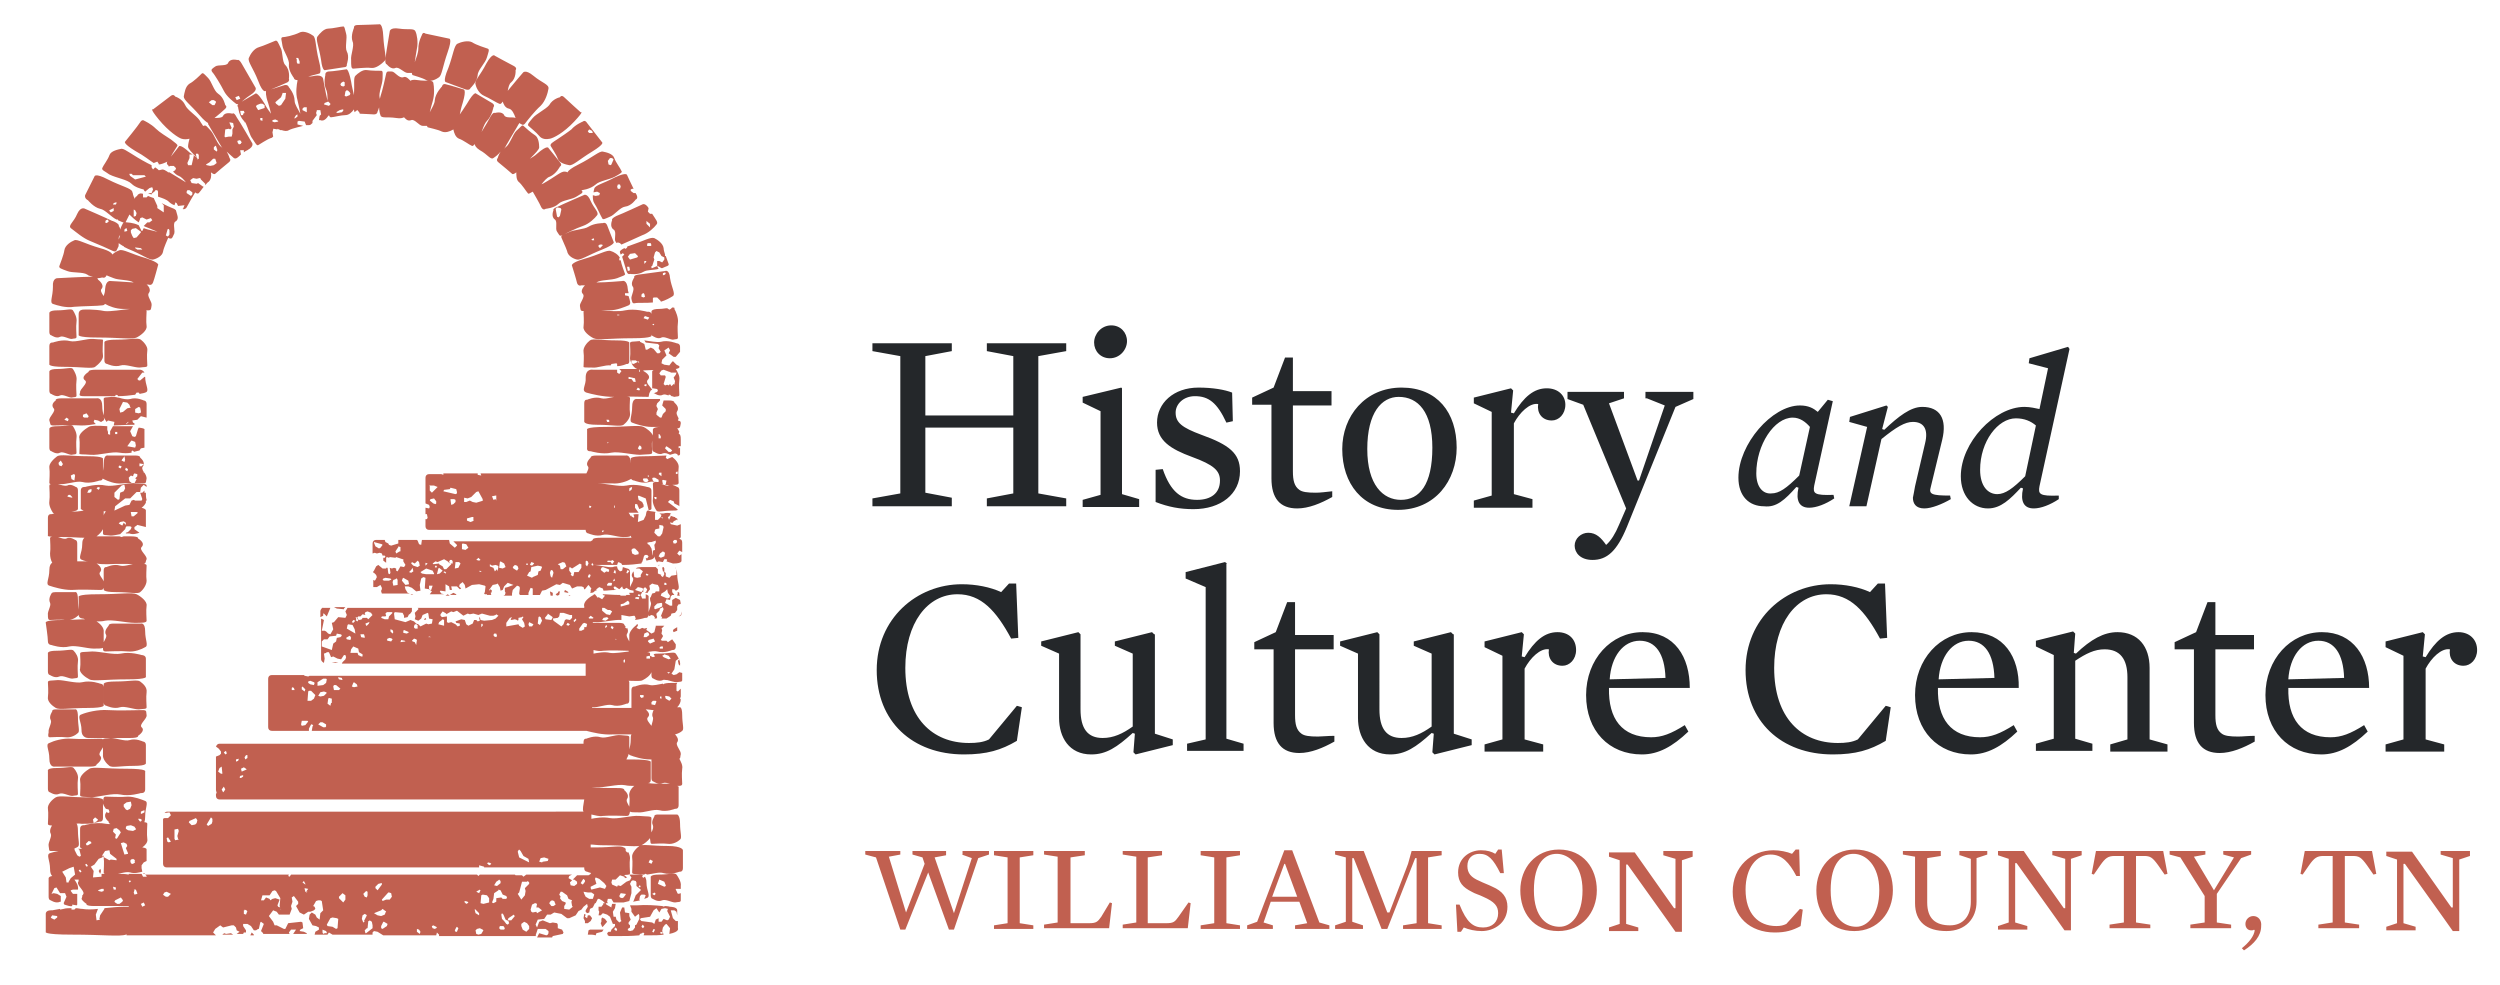
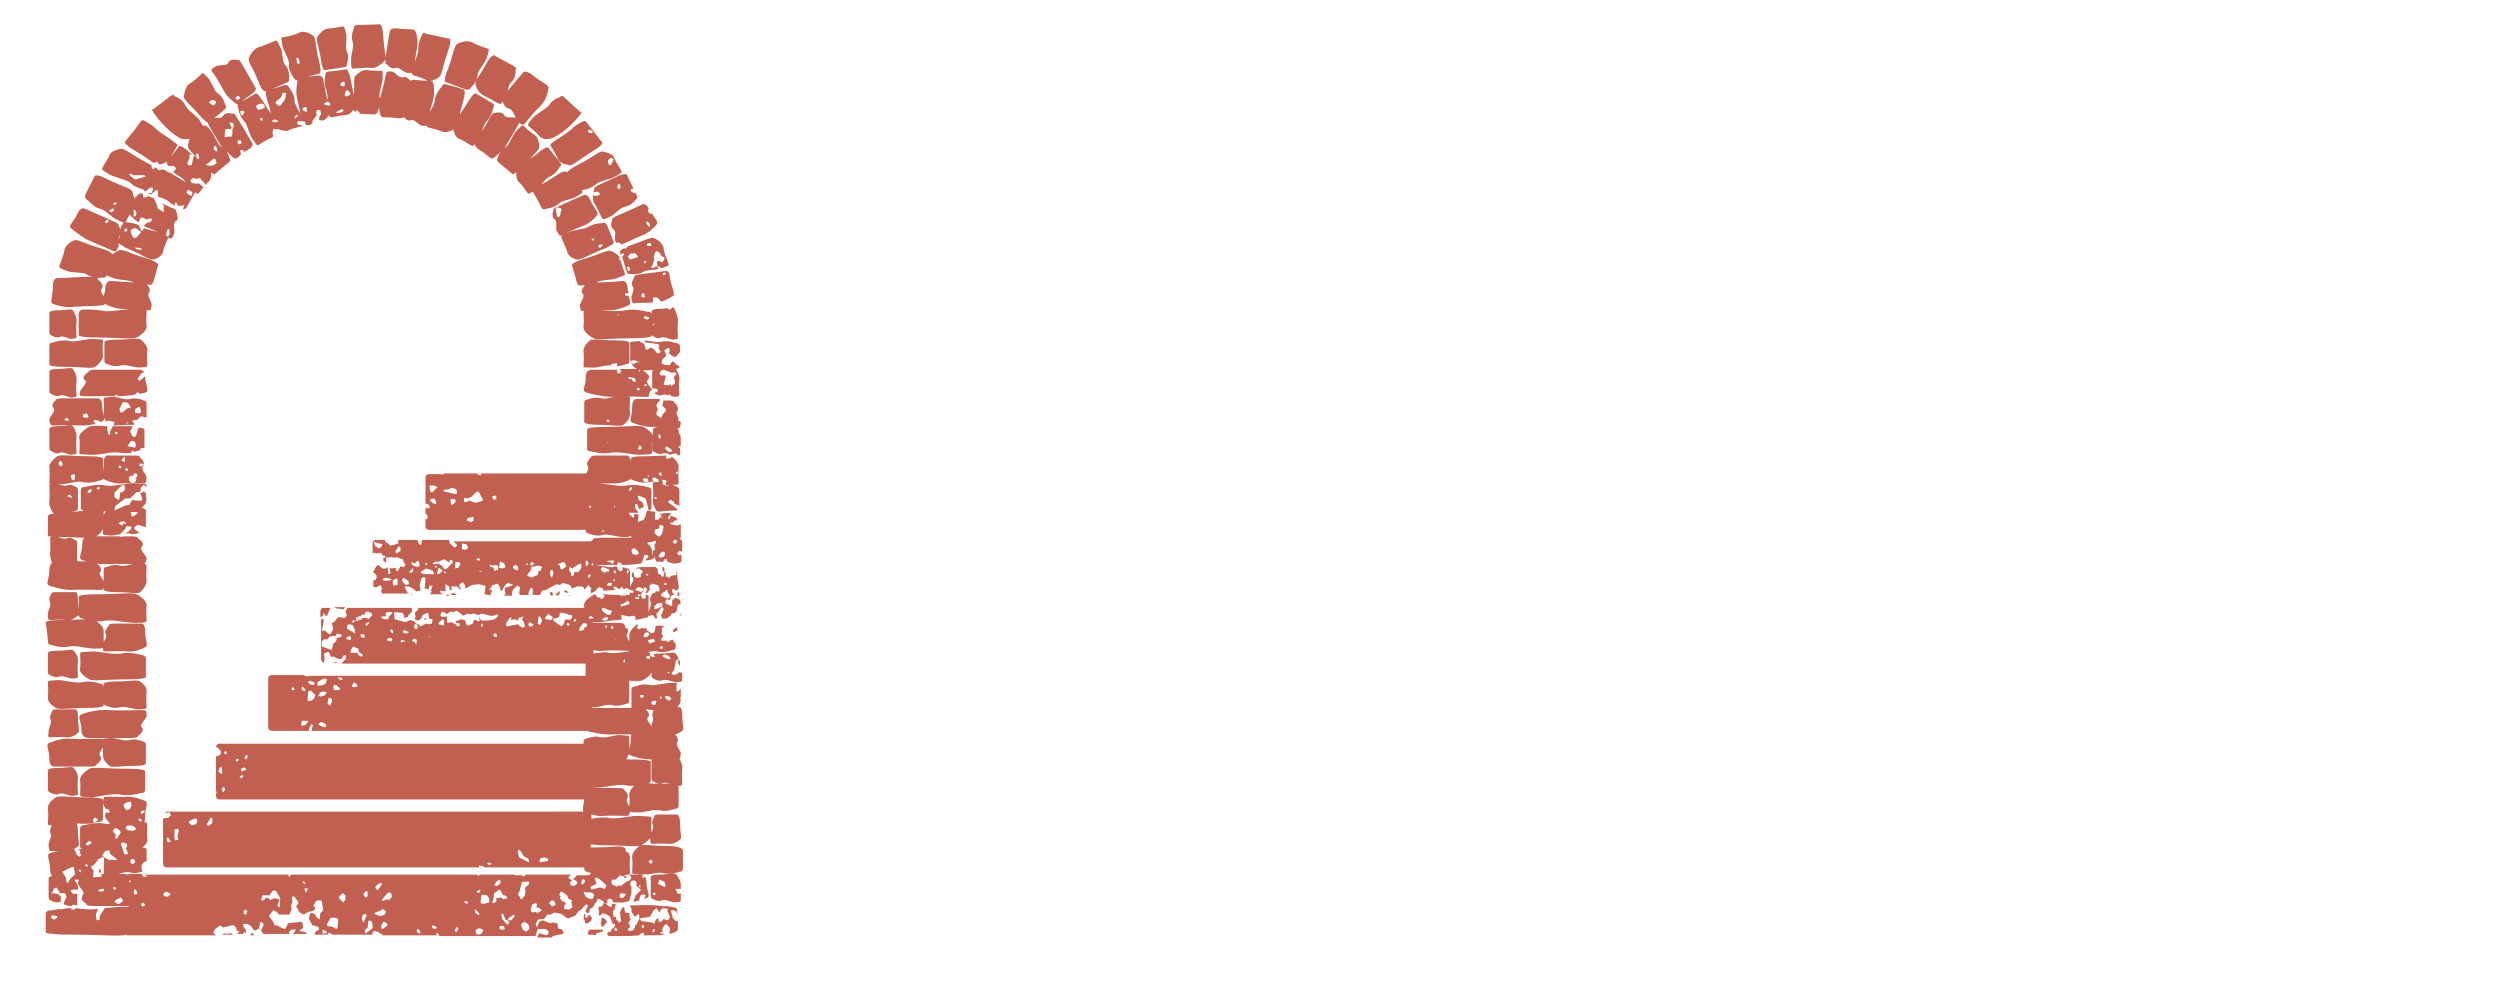
<svg xmlns="http://www.w3.org/2000/svg" version="1.1" id="Layer_1" x="0px" y="0px" viewBox="0 0 349.6 137.8" style="enable-background:new 0 0 349.6 137.8;" xml:space="preserve">
  <style type="text/css">
	.st0{fill:#C16050;}
	.st1{fill:#24272A;}
</style>
  <path class="st0" d="M57.6,83.1l-0.2,0.1h0.4L57.6,83.1z M94.7,113.9c0,0-2.1,0-2.7,0s-0.5,0.3-0.5,0.3s-0.5,0.7-0.2,1.2  c0.1,0.3,0,0.6-0.2,1c-0.1-0.6,0-1.7,0-2c0-0.3-0.6-0.2-1.7-0.3c-1.1-0.1-3.1,0.5-4.1,0.3c-1-0.2-2.1,0-2.6,0.1v-0.6c0,0,0,0,0,0  c0.5,0.1,1.1,0.3,1.6,0.2c1-0.1,2.9,0,3.3,0c0.4,0,0.4-0.2,0.5-0.6c0.2,0.1,0.5,0.1,1.1,0.1c0.8,0.1,2.2-0.5,3-0.3  c1,0.3,2.2-0.2,2.2-0.2s0.5,0.1,0.5-0.5c0-0.5,0-2.5,0-2.5s0.1-0.1-0.2-0.2c0.4,0,0.7,0,0.7-0.3c0-0.3-0.1-1.4,0-2.1  c0.1-0.5-0.2-1-0.4-1.4c0.2-0.1,0.1-0.3,0.2-0.6c0.1-0.5-0.8-1.3-0.5-1.7c0.3-0.4-0.1-0.9-0.3-1.1c0.4-0.1,0.8-0.3,1-0.5  c0.3-0.2,0-1,0-2.2c0-1.3-0.4-1.1-0.4-1.1s-0.1,0-0.3,0c0.3-0.3,0.5-0.7,0.5-1.1l-0.1-0.1l0.1-0.3c0-0.3,0-0.7,0-1.1l-0.4,0.4  l-0.2-0.1l0-0.9l0.1-0.2c-0.2,0-0.4,0-0.8,0c-0.3,0-0.6,0-1,0.1l-0.1,0.1l-0.1-0.1c-0.6,0.1-1.3,0.3-1.8,0.2c-1-0.3-2.1,0.2-2.1,0.2  s-0.5-0.1-0.5,0.5c0,0.5,0,2.5,0,2.5c-1.8,0-5.3,0-5.3,0s-0.1,0-0.2,0v-0.1c0.8,0.1,2.1-0.5,2.8-0.3c0.9,0.3,2-0.2,2-0.2  s0.4,0.1,0.4-0.5s0-2.5,0-2.5s0-0.1-0.1-0.2c1,0,1.7,0.1,2-0.1c0.4-0.2,1-0.6,1.2-1.1c0,0.2,0,0.3,0,0.4c0,0.5,0.3,0.5,0.3,0.5  s0.7,0.5,1.3,0.2c0.1-0.1,0.3,0,0.5,0l0.1,0l0,0c0.4,0.1,1,0.3,1.3,0.3c0.5-0.1,0.8,0,0.8-0.3c0-0.2,0-0.6,0-1L95,94l-0.4,0.3  l-0.4,0.1l-0.3-0.2l0.4-0.6l0.2-1.2l0.4-0.3l0.1,0.1l-0.2,0.2l0.1,0.5l0.2,0.2l0,0c0,0,0-0.1,0-0.1c0.1-0.6-0.4-1.3-0.6-1.6  c-0.2-0.3-1,0-2.4,0c-0.3,0-0.5,0-0.7,0.1l0.2,0.3l-0.3,0.1l-0.4-0.2l0,0c0,0,0,0,0,0c0-0.1,0-0.2,0-0.3c0-0.1-0.1-0.2-0.4-0.2  c0.5-0.1,1.1-0.2,1.4-0.1c1,0.3,2.1-0.2,2.1-0.2s0.5,0.1,0.5-0.5c0-0.1,0-0.2,0-0.3L94,89.4l-0.6,0.4l-0.2-0.2l-0.6,0l-0.2-0.1  l0.3-0.5l0-0.1l-0.2-0.3l0.1-0.5l0.1,0l-0.1,0l-0.1-0.2l0.4-0.4c-0.4,0-0.8,0-1.2,0l0,0.1l-0.2,0.8l-0.4,0.2l-0.7-0.5l0-0.1l0.1-0.2  l-0.4,0.1l-0.3-0.1l-0.4,0.2L89,87.8l0.2-0.3v-0.2c-0.1,0-0.2,0-0.2,0.1c-0.4,0.3-1.1,1-1,1.6c0,0.2,0,0.5,0,0.7  c-0.2-0.4-0.5-0.8-0.3-1.1c0.2-0.3,0.1-0.6,0-0.8l-0.1,0.1l-0.2-0.2l0.1-0.1l0,0c-0.1-0.1-0.2-0.2-0.2-0.2s0.1-0.3-0.8-0.3  c-0.7,0-2.6,0-3.6,0v-0.1c0.1,0,0.2,0,0.3,0c1,0.1,2.7-0.4,3.7-0.3v-0.7l1.1,0.2l0.7-0.1l0.1,0.1l0.1,0.3l-0.1,0.2  c0.8-0.1,1.4-0.3,1.4-0.3s0.1,0,0.2,0l0.2-0.1l0-0.1l0,0c0-0.1,0.1-0.1,0.1-0.3c0-0.5,0-2.5,0-2.5s0.1-0.1-0.4-0.3v0.6h-0.5  l-0.2-0.5l0.1-0.2c-0.1,0-0.3,0-0.5,0c0.2,0,0.3,0,0.5,0l0.1-0.2l0.2-0.1l-0.1-0.3l0.3-0.3l0.3,0.3l-0.1,0.3l-0.2,0.2l0,0l0,0v0  c0.1,0,0.2,0,0.4,0l0-0.1l0.3-0.4l-0.1-0.5l0.4-0.3l0.3,0.1l0,0l0,0l0.5,0.1l0.2,0.4l0,0.5l-0.5,0l-0.1,0.2l-0.4,0.1l-0.2,0.5  l-0.1,0.1c0,0.2,0,0.4,0.1,0.6c0.2,0.4-0.4,1.2-0.3,1.7c0,0.1,0,0.2,0,0.3l0.4-0.2l0.3,0.1l0.2,0.3l-0.1,0.1c0.2,0,0.4,0,0.6,0  l-0.3,0l0.1-0.2l-0.1-0.3l0-0.2l0.4-0.4l0.1-0.3l0.4-0.2l0.1,0.3l-0.4,1l-0.1,0l0.2,0l0.1,0.1l-0.1,0.2c0.3,0,0.5,0,0.7,0l0.6-0.4  l0.1-0.3l0.5-0.1l0.3-0.4l0-0.5l0.2-0.3l0.2,0l0.1-0.1l-0.1-0.5l-0.6-0.3L94,83.9l0,0.8l-0.3,0L93,84.3l0.2-0.5l0.5,0.1l0.1-0.5  l0.2-0.2l0.3,0l-0.3-0.4v-0.4h0.3l0.2,0.2c0.1,0,0.2-0.1,0.2-0.1c0.5-0.2,0-1,0-2.2c0-0.3-0.1-0.6-0.1-0.7l0,0.8l-0.7,0.1l0,0  l-0.3,0.3l-0.5-0.2v-0.5L92.9,80v-0.5l-0.1-0.2c0,0-0.1,0-0.1,0l-0.1,0.1l0.1,0.5l0.1,0l0.1,0.4l-0.2,0.4l-0.3-0.2l0.1-0.1l0,0  L92,80.2v-0.5l0-0.1l-0.3-0.3c-0.8,0-1.6,0-2,0c-0.5,0-0.7,0.1-0.8,0.2h0.5l0.4,0.3l0.1,0.1l-0.3,0.5v0.3l-0.5,0.1l-0.4-0.1  l-0.1-0.8c-0.2,0.2-0.4,0.6-0.1,0.9c0.2,0.3-0.2,0.8-0.4,1.3c0-0.6,0-1.7,0-2.1c0-0.5-0.4-0.5-0.4-0.5s-0.3-0.1-0.6-0.2l-0.1,0.5  l-0.3,0.1l-0.3-0.3l-0.1-0.3l0-0.1c-0.2,0-0.4,0-0.6,0.1C85,79.4,83.8,79,83,79v0c0.9,0,2.2,0,3.3,0l0.1-0.3l0.1-0.1l0.4,0.2  l0.1,0.2c0.1,0,0.2,0,0.2,0c0.9,0,1.7-0.1,2.5-0.2v-0.1l0.1-0.1L90,78L90,77.9l0.1-0.2l0.1-0.1l0.3,0l0.2,0.2l-0.2,0.3l-0.2-0.1  l0.1,0.4c0.3-0.1,0.6-0.1,0.8-0.2c0.2-0.1,0.3-0.2,0.3-0.4c0.1,0.4,0.3,0.7,0.4,0.9l0-0.1l0.2-0.1l0.6,0.1l0.2-0.4l0.3,0l0.1,0.1  l-0.1,0.2l0.9,0.3c0,0,0.1,0,0.1,0c1.2,0,1.1-0.4,1.1-0.4s0-0.4,0-0.9l-0.3,0.2l-0.1-0.1l-0.2-0.2l0.3-0.4l0.4,0.2c0-0.5,0-1,0-1.3  c0-0.5-0.3-0.5-0.3-0.5s0,0-0.1-0.1c0.2-0.1,0.2-0.2,0.2-0.2s0-1,0-1.8l-0.5,0.2l-0.9-0.2l-0.4-1l0.2-0.1l0.2-0.4l0.1,0  c-0.4-0.1-0.8-0.1-1.1,0c-0.2,0-0.4,0-0.6,0l0.3,0.2l-0.1,0.3l-0.4,0.4l-0.4,0l0-1l0.1-0.1c-0.4-0.1-0.8-0.1-1.2-0.2l-0.1,0.2  l-0.1,0.5l-0.3,0.6L89.2,73l0.1-1.1c-0.4,0-0.6,0-0.8,0.1l0.1,0l0.1,0.3l-0.1,0.1l-0.3-0.2l0-0.1c0,0-0.1,0-0.1,0.1  c-0.1-0.2-0.2-0.4-0.3-0.5c0.2,0,0.4,0,0.6,0c0.3,0,0.6,0,0.8,0l0,0L88.8,71l0-0.5l0.3,0l0.3,0.7l0.6-0.3l0-0.3l-0.2-0.4l-0.5-0.3  l-0.1-0.5l0.1-0.1l1,0.4l0.4,1.6l-0.1,0.1c0.6-0.1,0.5-0.3,0.5-0.3s0-2,0-2.5c0-0.5-0.6-0.5-0.6-0.5s-1.6-0.5-2.9-0.2  c-1,0.2-2.9-0.3-4-0.3c-0.2,0-0.3,0-0.4,0v0c0.8,0,1.7,0,2.4,0c1,0.1,2.1-0.3,2.6-0.6c0.5-0.2,0-1,0-2.2c0-1.3-0.7-1.1-0.7-1.1  s-3.2,0-4.1,0c-0.9,0-0.8,0.3-0.8,0.3s-0.8,0.7-0.4,1.2c0.2,0.2,0,0.6-0.2,1H67.2l0.1,0.3l-0.5-0.1l0-0.2h-4.8l0,0.2l-0.3-0.1l0,0  H60c-0.3,0-0.5,0.2-0.5,0.5v3.7l0-0.1l0.5,0.2l0.1,0.3l-0.1,0.2L59.5,71l0-0.1v1h0.2l0.1,0.5l-0.1,0.2h-0.2v1c0,0.3,0.2,0.5,0.5,0.5  h21.9c0,0.5,0.4,0.5,0.4,0.5s1.1,0.5,2,0.2c0.7-0.2,2,0.3,2.8,0.3c0.6,0,1,0,1.1-0.2c0,0.1,0.1,0.2,0.1,0.3c-1.5,0-3.5,0-4.3,0  c-1.3,0-1.1,0.3-1.1,0.3s-0.1,0.1-0.3,0.2c0,0,0,0-0.1,0H63.4l0.5,0.5v0.1l-0.3,0.3L62.9,76l-0.1-0.5H59l-0.1,0.7l-0.3-0.1l-0.2-0.5  l-0.1-0.1h-2.6L55.7,76l-1,0.3l-0.3-0.1L54.3,76l-0.4-0.2l-0.1-0.3h-1.2c-0.3,0-0.5,0.2-0.5,0.5v1.4l0.3-0.1l0.3,0.1l0.4-0.1  l0.3,0.1l0.1,0.3h0.3l0.1,0.1l-0.1,0.2L53.6,78v0.4l0.4,0.3L54,78l0.1-0.1l0.3,0.1l0.1-0.1l0.8,0.1l0.1-0.1l0.9,0.3h0.1v0.3l0.3,0.5  l-0.2,0.3L56,79.2l-0.4,0.7l-0.2-0.1v-0.3l-0.3-0.1l-0.3,0.1l-0.3-0.1l0.1,0.7l-0.1,0.2l-0.2-0.1l-0.1-0.8h-0.2v0.1h-0.5L52.9,79  l-0.3,0.2l-0.3,0.6l-0.1,0.1v0.2l0.1,0l0.3,0.3l0.1,0.3l-0.2,0.4l-0.1,0.1l-0.2-0.1v1l0,0h0.5l0.5-0.3l0.2,0.4l0,0.1l0,0l0,0.1  l-0.1,0.2l0,0.1l0.1,0.3h3.9l-0.3-0.1l-0.3-0.5L56.6,82h0.5l0.5,0.2l0.6,0.5l0.6-0.1l-0.1-0.8l0.2-0.9l0.3-0.2l0.3,0.1l-0.1,1.5  l0.6,0.1l0.4,0.3l-0.3,0.4h2l-0.4-0.1l-0.2-0.3l0.1-0.1l0.7,0.1v-1l0.5,0.3l0.1,0.5h0.3l-0.1-0.5h0.8l0.4,0.4l0.2-0.1l-0.3-0.3  l0.1-0.3l0.4-0.3l0.3,0.4l0.1,0.5l0.9-0.5l1-0.1l0.8,0.2l0.1,0.1l-0.1,0.8l-0.1,0.2l0.1,0.1h0.3l0,0.1h0.6l-0.1-0.4l-0.2-0.3  l0.5-0.7l0.5-0.1l0.2-0.1l0.3,0.5l0.1,0.5l0.3-0.1l0.2-0.5l0.4-0.4l0.1-0.1l0.8,0.3L71,82.1l-0.4,0.1v0.5l0.1,0.2l-0.1,0.3l-0.2,0.1  h1.2L71.6,83l0.1-0.5l0.5-0.5l0.1-0.1l0.3,0.1l0.1,0.2l-0.1,0.8l0.1,0.2h1.2v-0.3l0.3-0.7l0.3,0.1v0.9h1l0.3-0.6l0.5-0.1l1.5-0.8  l0.5,0.1l0.4-0.3l1,0.3l0.3,0.5l0.7-0.3h0.6l0.3,0.1l0.1,0.3h0.1l0.4-0.5l0.1-0.1l0.4,0.5l-0.1,0.2v0.3l-0.1,0.1h0.2  c0.2,0,0.4-0.1,0.5-0.3c0.1,0,0.2,0,0.2,0l0-0.2l0.4-0.3l0.5,0.2l0.1,0.3c0.5,0,1.1-0.1,1.8-0.1l-0.3-0.1l-0.1-0.3L86,82l0.6,0.4  l0.3-0.3l0.1-0.1l0.1,0.3l0.2,0.1l0.3-0.2l0.5,0.3l0.5,0.1v0.3H88c0,0.2,0.1,0.3,0.2,0.3c-0.2,0-0.4,0-0.6,0l-0.1,0.1h-0.7l-0.1-0.1  c-1,0-1.8-0.1-2.4-0.1l0,0.1l0.3,0.1l-0.4,0.5l-0.5-0.3l-0.1,0.1l-0.4-0.5l0,0c-0.1,0-0.2,0-0.2,0.1c-0.6,0.3-1.5,1-1.3,1.6  c0,0.1,0,0.1,0,0.2H58.4l0.1,0.1v0.1l-0.5,0.5l0.1,0.5L58,86.6l0.5,0.2l0.4-0.3l0.2-0.5l0.7-0.3l0.1,0.1l0.1,0.7l0.5,0.1l-0.1,0.6  l-0.5,0.1l-0.3-0.1l-0.8,0.4l-0.3-0.3l-0.3-0.1l-0.3-0.3l-0.5-0.2L56.7,87l-1.5-0.4l-0.1-0.8l0.1-0.2l1.1,0.1l0.2,0.4v0.3l0.5-0.1  l0.2-0.4h0.1l0.3-0.4v-0.5h-9l-0.3,0.5l0.2,0.5l-0.2,0.4l-1-0.1L46.7,87l-0.3,0.1l0.2,0.9l-0.4,0.7l-0.3-0.1l-0.3-0.3l-0.2-0.1l0,0  l0,0l-0.1,0L45,88.2l0.3-1.5l-0.4-0.2v5.7c0,0.2,0.2,0.4,0.4,0.5l0.1-0.6l-0.1-0.7l0.3-0.1l0.1-0.1h0.3l0.3,0.7l0.3-0.1l0.6,0.3  l0.5,0.1l0.4-0.6h0.2l0.1,0.3l-0.1,0.3l-0.4,0.4l-0.1,0.2h34.1c0,0.6,0,1.4,0,1.7H43.3l0,0l-0.2,0.1l-0.5-0.1l-0.1-0.1H38  c-0.3,0-0.5,0.2-0.5,0.5v6.8c0,0.3,0.2,0.5,0.5,0.5h5.2v-0.3l0.3-0.6h0.1l0.2,0.1l-0.1,0.2l-0.1,0.6H82c0.8,0.2,2.3,0.6,3.7,0.5  c0.7,0,1.7,0,2.6,0c-0.1,0.2-0.1,0.4-0.1,0.7c0,0.6-0.1,1-0.2,1.4c0-0.6,0-1.5,0-1.7c0-0.3-0.4-0.2-1.2-0.3  c-0.8-0.1-2.1,0.5-2.8,0.3c-0.9-0.3-2,0.2-2,0.2s-0.4-0.1-0.4,0.5c0,0,0,0.1,0,0.2H30.7c-0.3,0-0.4,0.2-0.5,0.4l0.4,0.3l0.3,0.4  l0,0.3l-0.2,0.2l-0.5,0.2v4.7l0.1,0.4l-0.1,0.1v0.3c0,0.3,0.2,0.5,0.5,0.5h51c-0.1,0.8-0.3,1.4-0.1,1.7H23.4c-0.2,0-0.3,0.1-0.4,0.2  l0,0l0.7-0.1l0.2,0.4l-0.4,0.4l-0.5,0l-0.2,0.1v6.3c0,0.3,0.2,0.5,0.5,0.5H67l0-0.2l0-0.1l0.7,0.2l0,0.1h14c0,0,0,0,0,0.1  c0,0.5,0.4,0.5,0.4,0.5s1.1,0.5,2,0.2c0.7-0.2,2,0.3,2.8,0.3c0.8-0.1,1.2,0,1.2-0.3s-0.1-1.4,0-2.1c0-0.3-0.1-0.5-0.2-0.8l-0.2,0  l-0.2-0.2l0-0.3c-0.1-0.1-0.2-0.2-0.3-0.2c-0.4-0.3-1.6,0-3.7,0c-0.4,0-0.6,0-0.9,0v-0.4c0.4,0,0.9,0.1,1.7,0.1c3.1,0,4.9,0.3,5.4,0  c0.4-0.2,0.9-0.6,1.2-1c0,0,0,0.1,0,0.1c0.1,0.5,0,0.7,0.3,0.7c0.3,0,1.5-0.1,2.2,0c0.7,0.1,1.4-0.3,1.7-0.6c0.3-0.2,0-1,0-2.2  S94.7,113.9,94.7,113.9z M93.5,94.2l-0.1-0.1l-0.1,0l0.1-0.1l0.3,0L93.5,94.2z M92.8,91.6l0.1-0.1l0.6,0.2l0.3,0.4l-0.3,0.1  l-0.7-0.3l-0.2-0.2L92.8,91.6z M92.4,90.4l0.3,0l0,0.3l-0.4,0l-0.1-0.1L92.4,90.4z M90.8,91.7l0.1,0.1l0,0.3l-0.5,0l0-0.3L90.8,91.7  z M91.4,89.3l0.2,0.4L90.9,90l-0.1-0.1l-0.2-0.2l0.1-0.2L91.4,89.3z M90.1,88.6l0.4-0.2l0.2,0.1l0.1,0.3l-0.4,0.3l-0.3,0l-0.1,0  L90.1,88.6z M92.2,85l-0.6,0.2l-0.1-0.1l0-0.3l0.4-0.4l0.6-0.1l0.1,0.1l0,0.4L92.2,85z M93.1,81.5l0.1,0.1l0,0.2l-0.3,0l0-0.3  L93.1,81.5z M93,82.7l0.1-0.1l0.2-0.2l0.1,0.5l0.3,0.4l-0.1,0.3l-0.3,0.1l-0.9-0.4l0.1-0.3L93,82.7z M90.4,80.2l0.2,0.1l0.1,0.1  l-0.2,0.1l-0.2-0.1L90.4,80.2z M89.4,83.4l-0.2-0.1l0-0.1l0.1-0.1l0.3,0.1L89.4,83.4z M89.2,82.1l0.5,0.1l0.2,0.1l0.1,0.1l-0.3,0.4  l-0.9-0.3L89.2,82.1z M88.9,83.5h0.4l0.1,0.1l-0.1,0.2l-0.5-0.1L88.9,83.5z M94.3,75.5L94.3,75.5l0.3,0l0.1,0.3L94.5,76l-0.3,0  l-0.1-0.3L94.3,75.5z M93,77.3L93,77.3l-0.1,0.5L92.4,78l-0.3-0.2l0.2-0.4l0.4-0.3L93,77.3z M92.7,72.4l0,0.1l-0.2-0.1l0-0.1  L92.7,72.4z M91.6,74.1l0.1-0.1l0.5-0.1l0-0.5l0.5,0.1l0.1,0.2l-0.2,0.9L92.3,75L92,75l-0.5-0.5L91.6,74.1z M90.5,75.9L90.5,75.9  l0.4-0.1c0,0,0,0,0,0c0.1,0,0.1,0,0.2,0l0.6-0.2l0,0.3l-0.2,0.3l0.1,0.7L91.3,77l0,0c0,0.1,0,0.3,0,0.4c0,0.1,0,0.2,0,0.3  c-0.1-0.2-0.1-0.6-0.2-1l-0.3-0.5l-0.2-0.1L90.5,75.9z M88,68.3l0.3-0.2l0.1,0.1l-0.1,0.3L88,68.7L88,68.6L88,68.3z M61,70.4  l-0.1,0.1l-0.3-0.1L60.1,70l0.1-0.2l0.5-0.1l0.3,0.4L61,70.4z M60.4,68.9l-0.3-0.3v-0.7l-0.1-0.1l0.2,0.1h0.5l0.5,0.2L60.4,68.9z   M63.7,70.2l-0.3,0.3l-0.3,0.1L63,69.9v-0.1h0.5l0.2,0.1V70.2z M63.9,69l-0.2,0.1L62,68.7l0.1-0.2l0.8-0.1l0.1-0.2l0.8,0.2l0.1,0.4  V69z M66.3,72.8L65.8,73l-0.5-0.2v-0.3l0.7-0.2h0.2V72.8z M67.6,70l-1,0.3l-0.5-0.1L65.7,70l-0.5,0.2h-0.3v-0.6l0.5,0.1l0.5-0.2  l0.7-0.7l0.3-0.1l0.6,1.1V70z M69.4,70l-0.1-0.2L69,69.9l-0.2-0.5l0.5-0.1h0.1V70z M82.6,71l-0.2,0l0-0.3l0.3,0.1L82.6,71z   M84.3,74.4l-0.1,0l0-0.2l0.3,0L84.3,74.4z M86,71l-0.1,0l0-0.3l0.1,0L86,71z M88.5,76.7l0.3,0l0.5,0.5l0,0.3l-0.5,0.1l-0.4-0.2  l-0.1-0.5L88.5,76.7z M85,78.4l0.4,0l0,0.1l0.1-0.1l0.1-0.1l0.3,0.2l-0.3,0.4l-0.2-0.3l0,0l-0.4,0l-0.1-0.1L85,78.4z M53.2,76.6  L53,76.7l-0.5-0.3l-0.2-0.5v-0.1l1.1,0.3l0.1,0.1L53.2,76.6z M55.9,77.1l-0.5,0.3l-0.1-0.3l0.4-0.6v-0.1l0.3,0.1V77.1z M54.6,81.1  l-0.2,0.1h-0.7l-0.2-0.1l0.1-0.2l0.3-0.1l0.7,0.1l0.1,0.1V81.1z M55.6,81.8L55,81.9l-0.1-0.5l0.1-0.3l0.3-0.1l0.1-0.1h0.1l0.1,0.2  L55.6,81.8z M56.7,81.8l-0.5-0.6l0.1-0.3l0.1-0.1l0.7,0.4l0.1,0.5L56.7,81.8z M57.5,80.1L57.2,80l0.3-0.3l0.2-0.3l0.1,0.5L57.5,80.1  z M58.4,79.3l-0.6-0.2l-0.3-0.3l0.1-0.2l0.4,0.2l0.3-0.3l0.1-0.1l0.2,0.2l0.1,0.5L58.4,79.3z M59.5,78.7l0.3,0.1l-0.3,0.3V78.7z   M60.3,82.5H60v-0.6h0.5L60.3,82.5z M60.7,80.3h-1.1L59,80.2L58.8,80l0.8-0.5l0.9,0.3l0.2,0.4V80.3z M60.8,79.3l0.1-0.2H61l0.1,0.1  L61,79.4L60.8,79.3z M61.5,80.2l-0.4,0.1l0.2-0.8l0.1-0.1l0.5,0.4L61.5,80.2z M62.3,80.2L62,80l0.2-0.1l0.1,0.1l0.1,0.1L62.3,80.2z   M63.3,78.8H63l0,0l0.1,0.1l-0.7,0.7h-0.3l-0.2-0.4l-0.5-0.3v-0.1l-0.8,0.1l-0.1-0.1l0.4-0.3l0.3,0.1l0.9-0.4l0.5,0.3l0.3,0.3  l-0.1-0.3l0.1-0.1v-0.1h0.3v0.1h0.1L63.3,78.8z M64.1,79.4l-0.5,0.1l0.1-0.9h0.5l0.1,0.1l0.1,0.1L64.1,79.4z M65.1,76.9l-0.5-0.1  v-0.7l0.1-0.1l0.5,0.1l0.3,0.5L65.1,76.9z M66.8,78.1l0.1-0.1l0.3,0.3L67,78.4l-0.4-0.1L66.8,78.1z M67.3,80L67,79.9l0.1-0.1  l0.2,0.1V80z M69.6,79.9l-0.1-0.3l-0.3,0.3L69,79.4l-0.5-0.2v-0.3l0.3,0.2l0.5-0.1l0.3,0.1l0.1,0.1L69.6,79.9z M70.3,79.5l-0.5-0.1  l0.1-0.8l0.1-0.1l0.5,0.3l0.2,0.5L70.3,79.5z M74.3,78.6l0.3,0.1l0.1,0.1l-0.3,0.3L74.1,79L74.3,78.6z M72.3,79.8l-0.5-0.3l-0.1-0.2  L72,79l0.3,0.1l0.1,0.1l0.1,0.3L72.3,79.8z M73.6,78.8h0.2L73.8,79L73.6,79L73.6,78.8z M75.6,79.8l-0.3,0.1l-0.1,0.5l-0.7,0.3  l-0.1,0.1l-0.7-0.3L74,80l0.2-0.1l0.1-0.6l0.9-0.2l0.5,0.1l0.1,0.1L75.6,79.8z M77.2,80.8L77,80.6l-0.1-0.5l0.1-0.3l0.1-0.1l0.2,0.1  l0.1,0.3L77.2,80.8z M78.7,79.6h-0.3l-0.1-0.5L78,78.9l0.7-0.3l0.3,0.1l0.2,0.5L78.7,79.6z M81.3,79.4L80.9,80h-0.6l-0.1,0.5  l-0.1,0.1l-0.3-0.2l0.1-0.2l-0.3-0.4v-0.4l0.1-0.1l0.3,0.2l1.1-0.7l0.1,0.1h0.1L81.3,79.4z M82.1,79.2L81.9,79v-0.5l0.1-0.1l0.2,0.1  l0.1,0.3L82.1,79.2z M82.5,80.7l-0.1,0.1l-0.2-0.1l0.1-0.3l0.1-0.1l0.2,0.1L82.5,80.7z M82.9,79.1L82.7,79l0.1-0.3L83,79L82.9,79.1z   M84.5,80.1l-0.5-0.4l0.1-0.3l0.2-0.1l0.8,0.3l0.1,0.1l-0.1,0.3l-0.3-0.1L84.5,80.1z M85.5,81.9h-0.6v-0.2l0.2-0.2h0.4l0.1,0.1  L85.5,81.9z M85.7,81.3L85.7,81.3l0.2-0.4l0.1,0.3L85.7,81.3z M86.1,80.2l-0.3-0.1l0.1-0.3l0.1-0.1l0.1,0.2L86.1,80.2z M87.7,80.2  l-0.1-0.1l0.1-0.3l0.1-0.1l0.2,0.2L87.7,80.2z M84.7,86.8l-0.5-0.1l0.2-0.3l0.5-0.1l0.1,0.1l0.1,0.1L84.7,86.8z M87.2,84.4l0.6-0.4  l0.2,0.2l0,0.3l-1.1,0.3l-0.1,0l0-0.3L87.2,84.4z M84.3,85l0.2,0l0.5,0.3l0.3,0l0.3,0.2L85.3,86l-0.5-0.1l-0.6-0.5l0-0.4L84.3,85z   M47.6,89.1l-0.5,0.1L47,89.7l-0.4,0.3l-0.2,0.9L45,90.4v-0.7l0.3-0.3h0.5l0.3-0.4l0.9-0.1l0.1-0.3l0.5,0.1h0.1l0.1,0.2L47.6,89.1z   M49.7,86.4l0.1-0.1l0.2,0.1l0.1,0.3l-0.1,0.2l-0.2-0.1V86.4z M49.4,86.7L49.4,86.7l0.3,0.1l-0.3,0.3L49.2,87L49.4,86.7z M48.6,87.4  l0.1-0.1l0.6,0.1l0.3,0.6l0.1,0.6l-1.2-0.7L48.6,87.4z M48.4,89.2l0.5-0.3L49,89l0.1,0.2l-0.1,0.3l-0.5-0.1L48.4,89.2z M50.5,91.8  l-0.4-0.2l-0.1-0.3H49l0.1-0.5l0.3-0.4l0.7,0.3l0.1,0.5l0.5,0.3V91.8z M51,89.2l-0.5-0.1l-0.1-0.4h0.5l0.1,0.3V89.2z M51.6,87.2  l-0.3,0.3h-0.1l-0.1-0.3l0.5-0.2l0.1,0.1H51.6z M51.5,86.6l-0.2-0.2l-0.6,0l0,0l-0.1,0.2l-0.3,0.1l-0.3-0.1l-0.1-0.2l0.2-0.2l0.3,0  l0,0l0.3-0.3l0.4,0.1l-0.1-0.2l0.1-0.2l0.3-0.1l0.5,0.2l0.1,0.2l0.1,0.1L51.5,86.6z M53.3,86.4l0.1-0.2h0.5l0.1-0.1l-0.1-0.3  l0.2-0.2h0.7l0.1,0.1l-0.5,0.5l-0.1,0.4h-0.5L53.3,86.4z M54.7,89.7l-0.5-0.1l-0.1-0.1l0.1-0.2l0.3-0.1l0.3,0.1l0.1,0.1L54.7,89.7z   M54.9,88.6l-0.3-0.3V88l0.3,0.1l0.1,0.3L54.9,88.6z M56,89.8l0.1-0.3l0.5,0.1l0.1,0.1L56,89.8z M56.9,88.6l-0.5-0.1v-0.3l0.1-0.1  l0.7,0.3L56.9,88.6z M58.2,90.2L58,89.8l-0.3-0.1l-0.1-0.1l0.3-0.3l0.3,0.1l0.1,0.1L58.2,90.2z M58.5,87.8h-0.1v0.1H58v-0.1h-0.1  v-0.3l0.1-0.1v-0.1h0.3v0.1h0.1V87.8z M59.9,89.1L60,89l0.3,0.1H59.9z M42.2,96.1l0.1-0.1l0.4,0.4l-0.1,0.3l-0.4-0.3V96.1z   M40.8,96.5v-0.3l0.1-0.1l0.2,0.1l0.1,0.3H40.8z M42.7,101.4l-0.5,0.1l-0.1-0.2l0.1-0.5h0.8l0.1,0.1L42.7,101.4z M43.1,95.3l0.3-0.1  l0.5,0.2l0.1,0.1l-0.1,0.3l-0.5-0.1l-0.3-0.2L43.1,95.3z M43.9,97.7l-0.4,0.3h-0.5l0.1-1.3l0.1-0.1h0.3l0.6,0.6L43.9,97.7z   M45.6,101.6l-0.1,0.1h-0.3l-0.7-0.4l0.3-0.3h0.3l0.5,0.3V101.6z M45.3,97.3l-0.5,0.1l-0.3-0.1l0.3-0.5l0.5-0.1l0.3,0.1l0.1,0.1  L45.3,97.3z M45.2,95.8l-0.8,0.1v-0.5l0.8-0.5h0.4l0.1,0.1l-0.1,0.5L45.2,95.8z M46.3,98.3l-0.1,0.4l-0.4-0.3l0.1-0.7l0.1-0.1  l0.4,0.1V98.3z M47.4,96.5h-0.7L46.6,96l0.1-0.2H47l0.6,0.5L47.4,96.5z M47.4,95l-0.1-0.2v-0.1l0.5,0.1l0.1,0.3L47.4,95z M49.5,96.1  L49.2,96l0.2-0.5l0.1-0.1l0.4,0.3l0.1,0.3L49.5,96.1z M87.3,92.7l-0.1-0.1l0-0.3l0.2-0.1l0,0.3L87.3,92.7z M86.2,89.5l-0.1,0l0-0.2  L86.2,89.5z M85.5,87.6v-0.1l0.3,0.2l-0.1,0.3l-0.3-0.2L85.5,87.6z M84.7,87.5l0.1-0.1l0.1,0.2l-0.2,0.2l-0.1-0.1L84.7,87.5z   M83,90.9c0.4,0.1,0.9,0.2,1.4,0.1c1-0.1,2.9,0,3.3,0c0.1,0,0.2,0,0.2,0c0,0,0,0,0,0c0,0.1,0,0.1,0.1,0.1c-1,0.1-2,0.3-2.7,0.2  c-0.8-0.2-1.7,0-2.3,0.1V90.9z M62.1,87.5l-0.8-0.2l0.1-0.3l0.4-0.3l0.1-0.1l0.2,0.1V87.5z M67.5,87.5l-0.2,0.2v-0.4l0.1-0.1  l0.1,0.1V87.5z M69.4,89.1L69.1,89L69,88.8l0.1-0.2h0.3l0.1,0.3L69.4,89.1z M69.3,86.5l-0.5,0.2l-1.1,0.1l-0.5-0.1l-0.1-0.4L67,86.4  l0.1,0.4l-0.3,0.1l-0.2-0.2h-0.3l-0.2,0.5l-0.6,0.3l-0.3-0.2L65,86.7l-0.5-0.1l-0.8,0.3l0.1,0.2l0.5,0.1v0.3L64,87.6l-0.3-0.3  L63.1,87l-0.4,0.1L62.5,87v-0.8l-0.7,0.1l-0.2-0.2v-0.2l0.3-0.4l0.5,0.3v0.1l0.7-0.4l0.3,0.1l0.5-0.2l0.9,0.7l0.6-0.3l0.3,0.1  l0.5-0.1l0.7,0.2l0.5-0.2l1.1,0.3h0.5l0.3-0.1l0.1-0.1l0.3,0.2L69.3,86.5z M73.1,87.8l-0.5-0.3l-0.1-0.2l-1.7,0.3v-0.5l0.5-0.7  l0.3-0.1l-0.2,0.3l0.1,0.1l0.5-0.1l0.3,0.1l0.1,0.1l0.1-0.1v-0.3l0.5-0.1l0.1-0.1l0.1,0.1L73,86.6l0.3,0.5l0.1,0.5L73.1,87.8z   M74.4,87.6H74l-0.1-0.3L74,87l0.6,0.3L74.4,87.6z M75.5,87.4l-0.3-0.2l0.1-0.9l0.1-0.1l0.2,0.1l0.2,0.5L75.5,87.4z M77.1,86.7  l-0.8-0.1l-0.1-0.2l0.4-0.5v-0.1l0.7,0.5L77.1,86.7z M79.5,87.5l-0.3-0.1l0.1-0.2l0.1-0.1l0.3,0.2L79.5,87.5z M80,86.4l-0.3,0.3  l-0.5-0.1L79,86.7l-0.2,0.6l-0.3,0.3l-1.1-0.8l-0.1-0.3l0.7-0.1l0.2-0.2l0.1-0.5h0.5l0.9,0.3H80V86.4z M80.3,87l-0.1-0.2l0.3-0.3  l0.1,0.2L80.3,87z M82,87.7h-0.3L81.7,88l-0.4,0.2H81v-0.3l0.5-0.7l0.2-0.1l0.3,0.1l0.1,0.1L82,87.7z M82.3,86.4l0.3-0.3l0.4,0.3  l-0.1,0.1h-0.5L82.3,86.4z M93.1,97.3l0.5,0.1l0.3,0.3L93.6,98l-0.5-0.3L93,97.4L93.1,97.3z M92.3,97.4l0.2,0l0,0.3l-0.1,0l-0.1-0.1  L92.3,97.4z M91.3,98l0.4,0l0.1,0.1l-0.2,0.5l-0.5-0.1l0-0.3L91.3,98z M91.4,99.3c-0.1,0.2-0.3,0.7-0.1,1c0.1,0.3-0.1,0.7-0.2,1.2  c-0.3-0.4-0.8-0.9-0.5-1.2c0.4-0.4,0-0.8-0.3-1.1C90.7,99.2,91.1,99.3,91.4,99.3z M90,97.2l0,0.3l-0.3,0.1l-0.2-0.2l0-0.2L90,97.2z   M87.9,105.4c0,0.1,0.1,0.1,0.2,0.2c0.5,0.2,1.7,0.6,2.8,0.6c0.1,0,0.1,0,0.2,0c0,0.1,0,0.1,0,0.1s0,2,0,2.5c0,0.5,0.3,0.5,0.3,0.5  s0.7,0.5,1.3,0.2c0.3-0.1,0.6,0,1,0.1c-0.2,0-0.5,0-0.9,0c-0.9,0-1.6,0-2.2-0.1c0.2,0,0.4-0.1,0.4-0.4c0-0.5,0-2.5,0-2.5  s0.4-0.4-2.7-0.4c-0.2,0-0.5,0-0.7,0C87.7,105.9,87.9,105.7,87.9,105.4z M82.7,110.1c0.2,0,0.3,0,0.6,0c1.1,0.1,3.1-0.5,4.1-0.3  c0.4,0.1,0.9,0.1,1.3,0.1c-0.4,0.3-0.8,0.9-0.7,1.4c0.1,0.4,0,1.1,0,1.5c-0.2-0.4-0.5-0.8-0.3-1.1c0.4-0.6-0.4-1.2-0.4-1.2  s0.1-0.3-0.8-0.3C85.7,110.2,83.4,110.2,82.7,110.1L82.7,110.1z M30.5,107.9l0.2-0.5l0.3-0.2l0.1,1l-0.2,0L30.5,107.9z M31.3,110.7  l-0.1,0.1l-0.2-0.4l0.3-0.4l0.2,0.4L31.3,110.7z M31.5,105.5l-0.2-0.3l0.3-0.2l0.1,0.3l0,0.1L31.5,105.5z M33.3,106.4L33.3,106.4  l-0.3,0.1l0-0.3l0.4-0.1L33.3,106.4z M34,108.6l-0.3,0.2l-0.1,0l-0.1-0.1l0.1-0.2l0.4-0.1L34,108.6z M33.8,107.9l-0.1-0.4l0.4-0.2  l0.3,0.2l0.1,0.1L33.8,107.9z M34.6,106l-0.3,0.2l-0.1-0.3l0.2-0.3l0.2,0L34.6,106z M23.9,117.7l-0.3,0.1l-0.2-0.1l-0.1-0.5l0.2-0.1  L23.9,117.7L23.9,117.7z M24.9,117.3l0.1,0.1l-0.5,0.1l-0.1-0.2l0-1.3l0.5-0.1l0.1,0.3l-0.2,0.7L24.9,117.3z M27.5,115.1l-0.2,0.2  l-0.5,0.1l-0.3-0.3l-0.1-0.1l0.1-0.2l0.9-0.4l0.2,0.3L27.5,115.1z M29.6,115.2l-0.5,0.3l-0.2-0.2l0.6-1l0.2,0.2l0,0.4L29.6,115.2z   M68.6,120.9l-0.2,0.1l-0.3-0.3l0.2-0.1l0.3,0.1l0.1,0.1L68.6,120.9z M72.6,119.9l-0.2-0.8l0.1-0.2l0.1-0.1l0.2,0.2l0.4,0.7l0.7,0.4  l0.1,0.5L72.6,119.9z M76.6,120.4l-0.7,0.1l-0.1,0.1l-0.4-0.1l0.2-0.5l0.5-0.1l0.6,0.2L76.6,120.4z M46.4,92.7L46.4,92.7l0.9,0  l-0.4-0.1L46.4,92.7z M82.6,63.1c0,0,1.6,0.5,2.9,0.2c1-0.2,2.9,0.3,4,0.3c1.1-0.1,1.7,0,1.7-0.3c0,0,0,0,0,0l0,0l0-0.1l0,0  c0-0.4-0.1-1.1,0-1.6c0,0.4,0,0.9,0,1.1c0,0.5,0.3,0.5,0.3,0.5s0.7,0.5,1.2,0.2c0.3-0.1,0.6,0,1,0.2l0.7-0.2l0.3,0.1l0.1,0.2  c0.2,0,0.3-0.1,0.3-0.2c0-0.1,0-0.5,0-0.9l-0.2,0.1l0-0.3l0.3,0c0-0.3,0-0.7,0-0.9c0-0.2,0-0.5-0.1-0.7l-0.2-0.2l0.1-0.2  c-0.1-0.2-0.2-0.4-0.3-0.5c0,0,0,0,0,0c0.5,0,0.4-0.3,0.5-0.7c0-0.1,0-0.2-0.1-0.3l-0.3-0.1l0.1-0.3c-0.2-0.4-0.4-0.7-0.2-1  c0.4-0.6-0.4-1.2-0.4-1.2s0.1-0.3-0.8-0.3c-0.2,0-0.4,0-0.7,0l-0.2,0.7l0.5,0.5l0,0.3l-0.4,0.4l-0.2,0.5l-0.2,0L91.8,58l0-0.3  l0.2-0.5l-0.2-0.4l0-0.1l0.1-0.3l0.4-0.4l0-0.2c-1.3,0-3.2,0-3.2,0s-0.7-0.2-0.7,1.1c0,1.3-0.5,2,0,2.2c0.5,0.2,1.7,0.6,2.7,0.6  c0.5,0,1.1,0,1.7,0c-0.1,0-0.2,0-0.4,0c-1.2,0-1.1,0.4-1.1,0.4s0,0.3,0,0.8c-0.2-0.5-0.9-1-1.3-1.2c-0.6-0.3-2.3,0-5.3,0  c-3,0-2.6,0.4-2.6,0.4s0,2,0,2.5C82,63.2,82.6,63.1,82.6,63.1z M93.1,62.5l0.1-0.1l0.6,0.4L94,63l-0.2,0.2l-0.3,0L93,62.7L93.1,62.5  z M92.1,60.7l0.1,0l0.2,0.3l0,0.3l-0.3,0L92.1,60.7L92.1,60.7z M89.4,62.3l0.1,0l0.2,0.2l0,0.3l-0.3,0.1l-0.2-0.2L89.4,62.3z   M85,61.8l0.1,0.1L84.9,62L84.9,62L85,61.8z M82.8,51.4c0.7,0.1,1.8-0.4,2.6-0.3l0.1-0.2l0.7-0.1l0.1,0.1l0,0.3  c0.7,0,1.3-0.3,1.3-0.3S88,51,88,50.5c0-0.5,0-2.5,0-2.5s0.3-0.4-1.8-0.4c-2.1,0-3.3-0.3-3.7,0c-0.4,0.3-1,1-0.9,1.6  c0.1,0.6,0,1.8,0,2.1C81.6,51.4,82,51.4,82.8,51.4z M59.5,86.4l-0.2,0.2l0.1,0.1l0.2-0.1L59.5,86.4z M93.3,118.3  c-2.2,0-3.5-0.3-3.9,0c-0.4,0.3-1.1,1-1,1.6c0.1,0.6,0,1.8,0,2.1s0.4,0.2,1.3,0.3c0.1,0,0.3,0,0.4,0l0.1-0.1l0.1,0l0.2,0.1  c0.8-0.1,1.7-0.4,2.3-0.2c1,0.3,2.2-0.2,2.2-0.2s0.5,0.1,0.5-0.5c0-0.5,0-2.5,0-2.5S95.5,118.3,93.3,118.3z M91.1,120.8l-0.4-0.2  l0.2-0.4l0.4,0.2L91.1,120.8z M63.4,82.9l-0.5,0.3h0.9l0-0.1L63.4,82.9z M94.1,88.2L94.1,88.2l0.1,0.2l0.5-0.2c0-0.2,0-0.4,0-0.4  s0-0.1,0-0.1L94.2,88L94.1,88.2z M68.6,82.4l-0.1,0.1l-0.1,0.3l0.3,0.1l0.1-0.3L68.6,82.4z M94.7,83.3l0.4,0l-0.1-0.1v-0.3  c-0.1-0.1-0.2-0.1-0.2-0.1s0,0-0.1,0l0.1,0.1L94.7,83.3L94.7,83.3z M88.2,34.3c-0.2,0.1-0.4,0.1-0.5,0.2l0,0.1l-0.2,0.2l-0.2-0.1  c-0.8,0.4-0.6,0.6-0.6,0.6s0,0.1,0.1,0.3l0.3-0.2l0.2,0.2l-0.3,0.3c0.2,0.7,0.5,1.6,0.6,2c0.2,0.6,0.5,0.4,0.5,0.4s1.1,0.2,1.9-0.3  c0.5-0.3,1.4-0.2,2.1-0.4L92,37.4l-0.1-0.1l0.1-0.1l0.5,0.3l0,0c0,0,0,0,0.1,0c0.6-0.3,1-0.3,0.9-0.6c-0.1-0.2-0.2-0.6-0.4-1.1  l-0.1,0l0-0.2c-0.1-0.3-0.2-0.7-0.2-0.9c-0.1-0.7-0.9-1.2-1.3-1.4C91,33.1,90,33.7,88.2,34.3z M87.8,37.9l-0.1-0.5l0-0.1l0.3,0  l0.1,0.5L87.8,37.9z M89.1,36l-1,0.3l-0.3-0.4l0.3-0.4l0.7-0.1l0.4,0.4l0,0.1L89.1,36z M90.3,36.7l-0.2,0.2l0-0.4l0.3,0L90.3,36.7z   M90.5,34.4l0-0.3l0.1-0.1l0.4,0l0.1,0.3l-0.1,0.1L90.5,34.4z M91.6,35.3l0.2-0.2l0.4,0.2l0.3,0.5l0.4,0.2l0,0.3l-0.3,0.4l-0.4-0.2  l-0.3,0l0,0.7l-0.7,0.3l-0.1,0l0-0.3l0.1,0l0.3-0.9l-0.1-0.3L91.6,35.3z M77.9,32.4c0.3,0.4,0.3,0.7,0.7,0.5c0.4-0.2,2-1,2.9-1.3  c0.9-0.3,1.7-1.1,2-1.5c0.3-0.4-0.4-0.9-0.9-2c-0.5-1.2-1-0.8-1-0.8s-2.8,1.2-3.6,1.6c-0.8,0.3-0.6,0.5-0.6,0.5s-0.4,0.9,0.2,1.3  C78,31,77.6,32,77.9,32.4z M77.7,29.2l0.1-0.1l0.1-0.1l0.5,0.1l0.1,0.2l-0.2,0.9l-0.2,0.2l-0.2-0.1L77.7,29.2z M85.6,30.8  c0,0-0.4,0.9,0.2,1.3c0.5,0.3,0,1.4,0.3,1.7c0.1,0.1,0.1,0.2,0.1,0.2l0.2-0.1l0.3,0.1l0.2,0.2c0.5-0.2,2-0.9,2.9-1.3  c0.9-0.3,1.7-1.1,2-1.5c0.3-0.3-0.1-0.7-0.6-1.5l-0.3,0l-0.3-0.3l0.1-0.5l0,0c-0.5-0.8-0.9-0.5-0.9-0.5s-2.8,1.3-3.6,1.6  C85.4,30.6,85.6,30.8,85.6,30.8z M90.4,30.9l0.5,0.4l0,0.5l-0.5-0.5l0-0.3L90.4,30.9z M83.1,26.4c0,0.1-0.1,0.3-0.1,0.5l0.5-0.1  l0.4,0.2l-0.1,0.3l-0.5,0.1l-0.4-0.1c0,0.4,0,0.8,0.2,1.1c0.4,0.6,0.9,1.8,1.1,2.1c0.1,0.3,0.4,0.1,1.1-0.2c0.6-0.2,1.4-1.3,2.1-1.4  c0.9-0.1,1.5-1,1.5-1s0.4-0.1,0.1-0.7c0,0-0.1-0.1-0.1-0.2l-0.3,0l-0.4-0.3l0-0.2l0.2-0.1l0.2,0c-0.4-0.8-0.9-1.9-0.9-1.9  s0-0.5-1.7,0.3C84.3,25.7,83.2,25.9,83.1,26.4z M86.4,25.8l0.3,0l0.1,0.3l-0.1,0.3l-0.3,0l-0.1-0.3L86.4,25.8z M62.3,83.3h0.6  l-0.3-0.2L62.3,83.3z M77.3,82.9l-0.4-0.2l0.1,0.6h0.3L77.3,82.9z M82,54.9c0.7,0.2,2.3,0.6,3.8,0.6c1.5-0.1,4.2,0,4.9,0  c0.1,0,0.1,0,0.1,0l-0.1,0l0.1-0.5l0.2-0.4l0.2-0.1c-0.3-0.5-1-1-0.6-1.4c0.6-0.6-0.6-1.2-0.6-1.2s0-0.1-0.1-0.1  c0.7,0,1.7-0.1,3.1-0.1c2.3,0,2-0.4,2-0.4s0,0,0-0.1l-0.4-0.2l-0.5-0.5l-0.2,0.2l-0.3,0.4L92.9,51l-0.4-0.2l0.1-0.5l0.5-0.5l0.1-0.1  L92.9,49l0.6-0.4l0.2,0.4l-0.2,0.4l0.7,0.5l0.3,0l0.6-0.7c0-0.3,0-0.6,0-0.7c0-0.5-0.5-0.5-0.5-0.5s-1.2-0.5-2.2-0.2  c-0.6,0.1-1.5-0.1-2.3-0.2l0.2,0.3l1.7,0.2l0.2,0.2l-0.1,0.4l0.3,0.5l-0.2,0.2l-0.3,0l-0.5-0.6L91,48.6l-0.5,0.3l-0.2,0l-0.2-0.8  l-0.6-0.3l0-0.1c0,0-0.1,0-0.1,0c-0.8,0.1-1.3,0-1.3,0.3c0,0.3,0.1,1.4,0,2.1c0,0.2,0.1,0.5,0.2,0.7l0-0.4l0.6,0l0.3,0.2l0.1-0.1  l0.1,0.3l-0.2-0.2l-0.6,0.3l-0.3-0.1c0.2,0.4,0.5,0.7,0.8,0.8c0,0,0,0,0,0c-0.1,0-0.1,0-0.2,0c-0.5,0-1.4,0-2.3,0l0.3,0.3l-0.3,0.4  l-0.3-0.2l0-0.4c-1.7,0-3.4,0-3.4,0s-1-0.2-1,1.1C82,53.9,81.2,54.6,82,54.9z M90.4,53.7l0,0.3l-0.2,0l-0.1-0.1l0-0.1L90.4,53.7z   M89.4,51.7l0.1,0l0,0.3l-0.1,0L89.4,51.7z M89.2,54.2L89.2,54.2l0.3,0.2l-0.1,0.2L89,54.5L89.2,54.2z M87.9,52.7l0.9,0.2l0.1,0.5  l-0.3,0L88.3,53l-0.3,0l-0.1,0L87.9,52.7z M93,37.9c0,0-2.9,0.4-3.7,0.5c-0.8,0.1-0.6,0.4-0.6,0.4s-0.6,0.8-0.2,1.3  c0.3,0.4-0.3,1.3-0.2,1.7c0.1,0.4,0.1,0.7,0.5,0.6c0.4-0.1,1.6,0,2.5-0.1l0-0.3l0-0.3l0.1-0.1l0.5,0l0.5,0.5l0,0.1  c0.7-0.2,1.4-0.6,1.7-0.8c0.4-0.3-0.2-1.2-0.4-2.5C93.6,37.6,93,37.9,93,37.9z M90.2,41.5L90,41.6l-0.3-0.1l0-0.3l0.2-0.2l0.1,0  l0.1,0.1L90.2,41.5z M93,38.4l-0.3,0.1l0-0.3l0.3-0.1l0.1,0.1L93,38.4z M94.5,51.6c-0.2-0.3-0.9,0-2.2,0c-1.2,0-1.1,0.4-1.1,0.4  s0,1.6,0,2.3l0.1,0l0.6,0.1l0.1,0.2l-0.1,0.2L91.4,55l0,0c0,0,0.1,0,0.1,0s0.7,0.5,1.2,0.2c0.2-0.1,0.5,0,0.8,0.1l0-0.1l0.2,0  l0.2,0.2l0,0c0.2,0,0.3,0.1,0.4,0.1c0.4-0.1,0.7,0,0.7-0.3c0-0.3-0.1-1.4,0-2.1C95.1,52.6,94.7,51.9,94.5,51.6z M94.5,52.4l-0.3,0.4  l0.2,0.5l-0.1,0.5l-0.1-0.1L93.9,54l-0.2-0.3l-0.2,0.2l-0.2-0.1L93,53.9l-0.2-0.2l0.3-1L93,52.5l-0.6,0l-0.2-0.3l0.3-0.4l0.3-0.1  l0.8,0.3l0.1,0l0.1,0.1l0.8,0L94.5,52.4z M83.5,59.4c2.1,0,3.3,0.3,3.7,0c0.4-0.3,1-1,0.9-1.6c-0.1-0.6,0-1.8,0-2.1  c0-0.3-0.4-0.2-1.2-0.3c-0.8-0.1-2.1,0.5-2.8,0.3c-0.9-0.3-2,0.2-2,0.2s-0.4-0.1-0.4,0.5s0,2.5,0,2.5S81.5,59.4,83.5,59.4z   M85.1,58.7l0.1,0.1l0,0.2l-0.3,0l-0.1-0.3L85.1,58.7z M93.8,43.2l-0.2,0.1l-0.3-0.2c-0.3,0-0.6,0.1-1.1,0.1c-1.2,0-1.1,0.4-1.1,0.4  s0,0.1,0,0.3c-0.1-0.4-0.6-0.3-0.6-0.3s-1.7-0.5-3.1-0.2c-0.8,0.2-2.2,0.1-3.3,0c0.4,0,0.8,0,1.1,0c1.1,0,2.2-0.5,2.7-0.7  c0.4-0.2,0.2-0.6,0-1.3l0,0l-0.5-0.1l0-0.3l0.5,0c0-0.2-0.1-0.3-0.1-0.5C87.7,39,87,39.3,87,39.3s-2.2,0.2-3.6,0.2c0,0,0,0,0,0  c0.6-0.4,2.1-0.3,2.9-0.6c0.7-0.3,1.2-0.4,1.1-0.6c-0.1-0.3-0.5-1.3-0.6-1.9l-0.2,0l0-0.3l0.1,0c-0.2-0.5-0.9-0.9-1.3-1  c-0.5-0.2-1.6,0.5-3.7,1.1s-1.7,1-1.7,1s0.6,1.9,0.7,2.4c0.2,0.5,0.6,0.3,0.6,0.3s0.2,0,0.5,0c-0.2,0.2-0.7,0.8-0.3,1.2  c0.4,0.4-0.5,1.3-0.4,1.7c0.1,0.5,0,0.7,0.5,0.7c0,0,0.1,0,0.1,0c0,0-0.1,0-0.1,0.1c0,0.3,0.1,1.4,0,2.1c-0.1,0.6,0.8,1.3,1.4,1.6  c0.6,0.3,2.3,0,5.4,0s2.7-0.4,2.7-0.4s0-0.1,0-0.1c0.1,0.2,0.2,0.2,0.2,0.2s0.7,0.5,1.2,0.2c0.4-0.2,1.2,0.3,1.6,0.3  c0.4-0.1,0.7,0,0.7-0.3c0-0.3-0.1-1.4,0-2.1c0.1-0.6-0.3-1.6-0.5-1.9C94.4,43,94.2,43,94,43L93.8,43.2z M86.4,44.1l-0.1,0l0-0.1  l0.3,0l0,0.1L86.4,44.1z M90.6,44.7L90,44.5l0.1-0.2l0.1-0.1l0.6,0.2L90.6,44.7z M91.4,45.5l-0.1-0.1l-0.1,0l0.1-0.1l0.2,0  L91.4,45.5z M80.7,36.3c0.5,0.1,1.5-0.6,3.5-1.4c2-0.8,1.6-1.1,1.6-1.1s-0.7-1.8-0.9-2.3c-0.2-0.5-0.6-0.3-0.6-0.3s-1.2,0-2,0.5  c-0.6,0.4-2.1,0.4-2.8,0.8c-0.7,0.3-1.1,0.4-1,0.7c0.1,0.3,0.6,1.3,0.8,1.9C79.4,35.8,80.2,36.2,80.7,36.3z M83.9,34.2l0.3,0  l0.1,0.1l-0.4,0.4l-0.2-0.2l0-0.2L83.9,34.2z M83,33.3l0.1,0.3l-0.3,0l-0.1-0.1L83,33.3z M94.4,79.4l0.1,0.1  C94.5,79.4,94.5,79.4,94.4,79.4L94.4,79.4L94.4,79.4z M94.9,86.2L94.9,86.2L94.9,86.2c0.1,0,0.2-0.1,0.3-0.1  c0.1-0.1,0.1-0.3,0.1-0.6l-0.1,0.5L94.9,86.2z M92,79.1C92,79.2,92.1,79.2,92,79.1l0.3-0.1v0L92.2,79L92.1,79L92,79.1z M79.5,83.3  h0.3l-0.2-0.1L79.5,83.3z M78.2,83.2l0.1-0.5h-0.2L78,82.9l-0.3,0.2l0.2,0.2h0L78.2,83.2z M94.2,70.1l0.1,0.3l0.6,0.3l0.1,0.1  c0-0.6,0-1.8,0-2.2c0-0.5-0.3-0.5-0.3-0.5s-0.3-0.2-0.7-0.3c0.6,0,0.9,0,0.9-0.3c0-0.3-0.1-1.4,0-2.1c0.1-0.6-0.5-1.2-0.9-1.5  l-0.7,0.3l-0.2-0.2l0.1-0.3c-0.7,0-1.7,0.1-3.1,0.1c-2.2,0-1.9,0.4-1.9,0.4s0,2,0,2.5c0,0.5,0.5,0.5,0.5,0.5s1.2,0.5,2.1,0.2  c0.3-0.1,0.7,0,1.1,0c-0.4,0-0.6,0-0.6,0.3c0,0.3,0.1,1.4,0,2.1c-0.1,0.6,0.3,1.3,0.5,1.6c0.2,0.3,0.9,0,2.2,0c0.4,0,0.6,0,0.8-0.1  l-0.2-0.2l-1.2-0.9l0.3-0.3L94.2,70.1z M94.7,65.9l0.1,0.3l-0.2,0.1l-0.1-0.1l0-0.1L94.7,65.9z M90.5,67.4l-0.3,0L90,67.3L89.9,67  l0.1-0.1l0.5,0l0.2,0.3L90.5,67.4z M90.7,66.7l-0.1,0l0-0.3l0.1,0.1L90.7,66.7z M91.6,69.8l-0.1-0.2l0-0.1l0.3,0l0,0.3L91.6,69.8z   M91.9,68.3l0-0.2L91.9,68.3L91.9,68.3z M91.5,67.4l-0.2-0.2l-0.1-0.3l0.1-0.1l0.3,0l0.5,0.3l0,0.3L91.5,67.4z M92.2,66.1l0.3,0  l0,0.5l-0.4-0.3L92.2,66.1z M92.5,67.7c0.1,0,0.3,0,0.4,0.1l-0.2-0.1l-0.1-0.5l0.1-0.1l0.5,0.1l-0.1,0.5L93,67.8  c0.3,0,0.5,0.1,0.7,0.1c-0.1,0-0.1,0-0.2,0C93.3,68,92.9,67.8,92.5,67.7z M79,82.5L79,82.5l-0.1,0.3l0.5,0.1l0.1-0.1L79,82.5z   M93.8,73.1l0.3,0l0.1-0.2l0.4-0.2l0.1-0.1l0.1,0.2c0-0.3-0.2-0.3-0.3-0.4l-0.1,0l0-0.1c0,0-0.1,0-0.1,0s-0.3-0.1-0.6-0.2l0.1,0.1  l-0.3,0.6L93.8,73.1z M19.9,99.3c-0.7,0-3.3,0.1-4.8,0c-1.4-0.1-3,0.3-3.7,0.6c-0.7,0.2,0,1,0,2.2s1,1.1,1,1.1s4.6,0,5.8,0  c1.3,0,1.1-0.3,1.1-0.3s1.1-0.7,0.5-1.2c-0.4-0.4,0.8-1.2,0.7-1.7C20.4,99.5,20.6,99.3,19.9,99.3z M19.6,95.3c-0.4-0.3-1.5,0-3.4,0  c-1.9,0-1.7,0.4-1.7,0.4s0,2,0,2.5c0,0.5,0.4,0.5,0.4,0.5s1,0.5,1.9,0.2c0.6-0.2,1.9,0.3,2.6,0.3c0.7-0.1,1.1,0,1.1-0.3  c0-0.3-0.1-1.4,0-2.1S20,95.6,19.6,95.3z M12.5,95c0.5,0.3,2.3,0,5.3,0c3,0,2.6-0.4,2.6-0.4s0-2,0-2.5s-0.6-0.5-0.6-0.5  s-1.6-0.5-2.9-0.2c-1,0.2-2.9-0.3-4-0.3c-1.1,0.1-1.7,0-1.7,0.3c0,0.3,0.1,1.4,0,2.1C11,94,11.9,94.7,12.5,95z M6.9,106.1  c0,1.3,0.8,1.1,0.8,1.1s3.9,0,4.9,0s0.9-0.3,0.9-0.3s1-0.7,0.5-1.2c-0.3-0.3,0.2-0.8,0.4-1.2c0,0.4,0,0.8,0,1  c-0.1,0.6,0.5,1.3,0.9,1.6c0.4,0.3,1.5,0,3.4,0s1.7-0.4,1.7-0.4s0-2,0-2.5c0-0.5-0.4-0.5-0.4-0.5s-1-0.5-1.9-0.2  c-0.6,0.2-1.9-0.3-2.6-0.3c-0.6,0.1-1,0-1.1,0.2c-0.1-0.1-0.2-0.1-0.4-0.1c-0.6,0-2.8,0.1-4,0c-1.2-0.1-2.5,0.3-3.1,0.6  C6.3,104.1,6.9,104.8,6.9,106.1z M10.3,107.4c-0.2-0.3-1,0-2.4,0s-1.2,0.4-1.2,0.4s0,2,0,2.5s0.3,0.5,0.3,0.5s0.7,0.5,1.3,0.2  c0.5-0.2,1.3,0.3,1.8,0.3c0.5-0.1,0.8,0,0.8-0.3c0-0.3-0.1-1.4,0-2.1C11,108.4,10.6,107.7,10.3,107.4z M8.9,75.1  c1.2,0,2.1,0.1,2.9,0.1c-0.2,0.2-0.3,0.4-0.3,0.9c0,1.3-0.7,2,0,2.2c0.2,0.1,0.5,0.2,0.9,0.2c-0.4,0-1,0-1.6,0c0,0,0-2,0-2.5  c0-0.5-0.3-0.5-0.3-0.5s-0.7-0.5-1.2-0.2c-0.4,0.2-1.2-0.3-1.6-0.3c-0.4,0.1-0.7,0-0.7,0.3c0,0.3,0.1,1.4,0,2.1  c0,0.5,0.1,0.9,0.3,1.3c-0.2,0.1-0.4,0.4-0.4,1c0,1.3-0.6,2,0,2.2c0.6,0.2,1.9,0.6,3.1,0.6c1.2-0.1,3.5,0,4,0c0.4,0,0.4-0.1,0.5-0.3  c0,0.1,0,0.2,0,0.2s-0.2,0.4,1.7,0.4c1.9,0,3.1,0.3,3.4,0c0.4-0.3,0.9-1,0.9-1.6c-0.1-0.6,0-1.8,0-2.1s-0.4-0.2-1.1-0.3  c-0.7-0.1-1.9,0.5-2.6,0.3c-0.9-0.3-1.9,0.2-1.9,0.2s-0.4-0.1-0.4,0.5c0,0.3,0,1,0,1.5c-0.2-0.5-0.8-1-0.5-1.3  c0.5-0.6-0.5-1.2-0.5-1.2s0,0,0,0c0.5,0.1,1,0.1,1.5,0.1c1.4-0.1,4.1,0,4.8,0c0.7,0,0.5-0.3,0.7-0.7c0.1-0.5-1.1-1.3-0.7-1.7  c0.6-0.6-0.5-1.2-0.5-1.2s0.2-0.3-1.1-0.3c-0.2,0-0.5,0-0.9,0L17,75.1L16.7,75c-1,0-2.3,0-3.2,0c0.3-0.2,0.7-0.6,0.9-1  c0,0.3,0,0.5,0,0.6c0,0.3,0.4,0.2,1.1,0.3c0.3,0,0.8-0.1,1.3-0.2l0,0l0.7-0.7l0.1-0.3l0.1-0.1h0.5l0.2,0.1l-0.1,0.3l-0.4,0.4  l-0.3,0.1l0,0.1c0.2,0,0.4,0,0.5,0c0.5,0.2,1.1,0,1.4-0.1l-0.7-0.5v-0.3l0.3-0.2l0.1-0.1l1.2,0.3c0-0.7,0-2.3,0-2.3s0.1-0.2-0.6-0.4  c0.3-0.2,0.5-0.5,0.6-0.7h0V70h0.1c0,0,0-0.1,0-0.1c-0.1-0.3-0.1-0.7-0.1-1h-0.2v-0.3l-0.3,0.3h-0.3l0.3,0.9L19.8,70L18.9,70  l-0.2-0.1L18.4,70l-0.3,0.6l-0.6,0.1L16,71.4l0.1-0.6l1.4-1.1h0.7l0.9-0.9h0.5l0.1-0.6l0.3-0.3l0.1-0.1l0.4,0.3c0-0.1,0-0.1,0-0.2  c0-0.3-0.6-0.2-1.7-0.3c-1.1-0.1-3,0.5-4,0.3c-1.3-0.3-2.9,0.2-2.9,0.2s-0.6-0.1-0.6,0.5c0,0.5,0,2.5,0,2.5s-0.1,0.1,0.4,0.3  c-0.6,0.1-1.3,0.2-1.7,0.1c1,0,0.9-0.4,0.9-0.4s0-2,0-2.5c0-0.5-0.3-0.5-0.3-0.5s-0.7-0.5-1.2-0.2C9,68,8.5,67.8,8.1,67.7  c0.1,0,0.1,0,0.2,0c0.9,0.1,2.4-0.5,3.2-0.3c1.1,0.3,2.4-0.2,2.4-0.2s0.5,0.1,0.5-0.5c0-0.5,0-2.5,0-2.5s0.3-0.4-2.1-0.4  s-3.8-0.3-4.3,0c-0.4,0.3-1.2,1-1.1,1.6c0.1,0.6,0,1.8,0,2.1c0,0.2,0.2,0.2,0.4,0.2c-0.3,0-0.4,0-0.4,0.3c0,0.3,0.1,1.4,0,2.1  c-0.1,0.6,0.3,1.3,0.5,1.6c0,0,0.1,0.1,0.2,0.1c-0.3,0.1-0.4,0.1-0.4,0.1s-0.5-0.1-0.5,0.5s0,2.5,0,2.5S6.3,75.1,8.9,75.1z   M18.2,71.6h0.9l0.2,0.1l-0.6,0.5h-0.3l-0.1-0.5V71.6z M16.8,73l0.5-0.1l0.3,0.2v0.3l-0.3-0.3l-0.2,0.4l-0.5-0.3L16.8,73z M16,68.9  l1-1l0.3-0.1h0.1l0.1,0.5l-0.2,0.4l-0.5,0.2l-0.1,0.9l-0.2,0.1L16,69.5L16,68.9z M14.5,71.5c0.1,0,0.2,0,0.3,0  c-0.1,0.2-0.3,0.4-0.3,0.6C14.5,71.9,14.5,71.6,14.5,71.5z M13.7,68.1l0.3,0.1l-0.2,0.3l-0.3-0.2L13.7,68.1z M12.4,68.5l0.3-0.1h0.1  v0.3l-0.2,0.2h-0.4L12.4,68.5z M9.6,69.2h0.2l0.3,0.3v0.1l-0.5-0.1l-0.2-0.1L9.6,69.2z M10.3,66.3h0.1l0.1,0.2l-0.1,0.7L10,67  l-0.1-0.5L10.3,66.3z M8.2,64.7l0.3-0.3l0.3,0.5l-0.2,0.3l-0.3-0.1l-0.1-0.2V64.7z M10.3,91c-0.2-0.3-1,0-2.4,0s-1.2,0.4-1.2,0.4  s0,2,0,2.5S7,94.4,7,94.4s0.7,0.5,1.3,0.2c0.5-0.2,1.3,0.3,1.8,0.3c0.5-0.1,0.8,0,0.8-0.3s-0.1-1.4,0-2.1C11,91.9,10.6,91.3,10.3,91  z M7,86.7c0.3,0,1.5-0.1,2.2,0c0.7,0.1,1.4-0.3,1.7-0.6c0.3-0.2,0-1,0-2.2c0-1.3-0.4-1.1-0.4-1.1s-2.1,0-2.7,0S7.2,83,7.2,83  S6.7,83.7,7,84.3c0.2,0.4-0.4,1.2-0.3,1.7C6.7,86.4,6.7,86.7,7,86.7z M7.8,99c0.5,0.3,1.9,0,4.5,0c2.5,0,2.2-0.4,2.2-0.4s0-2,0-2.5  c0-0.5-0.5-0.5-0.5-0.5s-1.3-0.5-2.5-0.2c-0.8,0.2-2.5-0.3-3.4-0.3c-0.9,0.1-1.4,0-1.4,0.3c0,0.3,0.1,1.4,0,2.1  C6.6,98.1,7.3,98.7,7.8,99z M6.7,89.7c0,0.5,0.5,0.5,0.5,0.5s1.4,0.5,2.5,0.2c0.9-0.2,2.5,0.3,3.4,0.3c0.6,0,1.1,0,1.3-0.1  c0,0.3,0,0.5,0.4,0.5c0.4,0,2.2-0.1,3.1,0c0.9,0.1,1.9-0.3,2.4-0.6c0.5-0.2,0-1,0-2.2c0-1.3-0.6-1.1-0.6-1.1s-3,0-3.8,0  c-0.8,0-0.7,0.3-0.7,0.3s-0.7,0.7-0.4,1.2c0.2,0.3-0.1,0.7-0.3,1.1c0-0.5,0-1,0-1.4c0.1-0.6-0.5-1.2-1-1.5c0.4,0,0.8,0,1.2-0.1  c1-0.2,3,0.3,4.1,0.3s1.7,0,1.7-0.3c0-0.3-0.1-1.4,0-2.1c0.1-0.6-0.8-1.3-1.4-1.6c-0.6-0.3-2.3,0-5.4,0c-3.1,0-2.7,0.4-2.7,0.4  s0,2,0,2.5s0.6,0.5,0.6,0.5s0.1,0,0.3,0.1c-0.8,0-1.8,0.1-3.2,0.1c-2.6,0-2.3,0.4-2.3,0.4S6.7,89.1,6.7,89.7z M13.1,115.1  c0.5-0.1,0.8-0.2,0.8-0.2s0.5,0.1,0.5-0.5c0-0.5,0-2.5,0-2.5s0.3-0.4-2.2-0.4s-3.9-0.3-4.4,0c-0.5,0.3-1.2,1-1.1,1.6  c0.1,0.6,0,1.8,0,2.1s0.5,0.2,1.4,0.3c0.9,0.1,2.5-0.5,3.3-0.3C12,115.2,12.6,115.2,13.1,115.1l-0.1-0.5l0.3-0.3l0.4,0.3l-0.1,0.2  L13.1,115.1z M15.9,115.3c0.8,0,3.8,0,3.8,0s0.6,0.2,0.6-1.1c0-1.3,0.5-2,0-2.2c-0.5-0.2-1.5-0.6-2.4-0.6c-0.9,0.1-2.7,0-3.1,0  c-0.4,0-0.3,0.3-0.4,0.7c-0.1,0.3,0.2,0.7,0.4,1l0.4,0.1l0.1,0.3l0,0.1l-0.2,0.1l-0.2-0.2c0,0.1,0,0.1-0.1,0.2  c-0.4,0.6,0.4,1.2,0.4,1.2S15.1,115.3,15.9,115.3z M19.9,113.4l0.3-0.1l0,0.3l-0.4,0.2l-0.1,0l0-0.3L19.9,113.4z M19.6,114.5  l0.2,0.1l0,0.2l-0.2,0.1l-0.1-0.1l-0.2-0.3L19.6,114.5z M17.3,112.5l0.4-0.3l0.6-0.1l0.1,0.5l-0.2,0.5l-0.4,0.2l-0.2-0.1l-0.3-0.4  L17.3,112.5z M7,103.1c0.3,0,1.5-0.1,2.2,0c0.7,0.1,1.4-0.3,1.7-0.6c0.3-0.2,0-1,0-2.2c0-1.3-0.4-1.1-0.4-1.1s-2.1,0-2.7,0  s-0.5,0.3-0.5,0.3s-0.5,0.7-0.2,1.2c0.2,0.4-0.4,1.2-0.3,1.7C6.7,102.9,6.7,103.1,7,103.1z M82.2,129.1l0.4-0.3l0.2-0.4l-0.3-0.4  l-0.3,0l-0.1,0.4l-0.3-0.2l0.1-0.3l-0.2-0.1l-0.1,0.6l0.2,0.4l0,0.3L82.2,129.1z M84.9,128.9l-0.3-0.4l-0.4-0.2l-0.1,0.2l0,0.4  l-0.1,0.2l0.2,0.5l0.1,0L84.9,128.9z M82.3,130.1l-0.1,0.6l0,0h0.3c0.2,0,0.5,0,0.8,0.1l0.1-0.3l0.8-0.2l0.2-0.3l-1.9,0L82.3,130.1z   M95.2,124.3c0-0.1,0-0.3,0-0.4c0.1-0.6-0.4-1.3-0.6-1.6c-0.2-0.3-1,0-2.4,0c-1.4,0-1.2,0.4-1.2,0.4s0,2,0,2.5  c0,0.5,0.3,0.5,0.3,0.5s0.7,0.5,1.3,0.2c0.5-0.2,1.3,0.3,1.8,0.3c0.5-0.1,0.8,0,0.8-0.3c0-0.1,0-0.5,0-1l-0.3,0.1l-0.2-0.1l0-0.1  l-0.2-0.4l0-0.1L95.2,124.3z M91.5,125.2l-0.3-0.2l0.2-0.1l0.1-0.1l0.2,0.2L91.5,125.2z M93.1,123.9l-0.2,0.1l-0.9-0.4l0.2-0.6  l0.7,0.3l0.2,0.5L93.1,123.9z M94.8,128.8L94.8,128.8l-0.3,0l-0.4-0.4l-0.3-1.1l0.5,0l0.3,0.2l0.1,0.5l0,0c0-0.3,0-0.6,0-0.7  c0-0.5-1-0.5-1-0.5s-0.3-0.1-0.8-0.1l0,0.1l-0.3-0.1l0,0c-0.9-0.1-2.3-0.2-3.5-0.1c-0.3,0-0.7,0-1,0l0.2,0.5l0,0.4l0.5,0.7l0.5-0.4  l0.1,0.2l0,0.5l-0.4,0.8l-0.2,0.1l0,0.3l-0.3,0.4l-0.4,0.1l-0.3-0.1l0-0.2l0.3-0.2l0-0.3l-0.2-0.2l0-0.2l0.3-0.4l-0.2-0.5l0-0.4  l-0.6-0.1l-0.1-0.7l-0.4,0l0.1,0l-0.3,0.7l0.1,1l0.1,0.2l-0.3,0.2l-0.4-0.4l-0.1-0.4l-0.3,0l-0.1-0.7L86,127l0.1-0.6  c-0.2,0-0.4,0-0.5,0l-0.1,0.4l0,0.1l-0.7-0.4l-0.1-0.2c-0.1,0-0.2,0-0.4,0l0.1,0.1l-0.3,0.4l-0.4,0l0,0.5l0.1,0.2l-0.1,0.5l0.3,0  l0.3-0.3l0.6,0.2l0.4,0.3l0.4,1l0.3,0l0,0.3l-0.5,0.5l-0.1,0.3l-0.3,0l-0.2,0.2l0.1,0.3l0.2,0.1c0.4,0,0.8,0,1.3,0l0,0l0.1,0  c0.8,0,1.7,0,2.8-0.1l0.1-0.2l0.3-0.1l0.1-0.1l0.2,0.1l-0.1,0.3c0.2,0,0.4,0,0.6,0c0.9,0,1.6,0,2.2-0.1l-0.1-0.3l-0.1,0.2l-0.3-0.1  l0.1-0.2l0.3,0.1l-0.1-0.2l0.1-0.5l0.3-0.4l0.2-0.1l0.5,0.6l-0.1,0.8l0,0c1.5-0.3,1.2-0.8,1.2-0.8S94.8,129.3,94.8,128.8z   M86.2,130.2l-0.3-0.2l0.1-0.3l0.2,0.1l0.1,0.2L86.2,130.2z M89.9,129.8l-0.2-0.2l0.1-0.2l0.1-0.1l0.2,0.3L89.9,129.8z M91.4,130.4  l-0.2-0.1l0.2-0.4l0.2,0.1L91.4,130.4z M93.6,128.4l-0.1,0.2l-0.2,0.1l-0.5-0.2l-0.3,0.4l-0.4,0l0-0.5l-0.4,0.2l-0.2,0.6l-0.3-0.2  l-1.5-0.2l-0.2-0.2l0.1-0.2l1.3-0.2l0.5-0.9l0.4-0.3l0.4,0.6l0.3-0.5L93,127l0.4,0.1l-0.1,0.3l0.4,0.8L93.6,128.4z M31.6,130.6  l-0.2-0.1l-0.2,0.1l-0.1,0.1h1.5l-0.3-0.2L31.6,130.6z M35,130.8h0.5l0-0.1l-0.3-0.3L35,130.8z M14,122.2c0.1-0.2,0.2-0.5,0-0.7  l-0.2,0.3L14,122.2z M16.8,111.1c1.3,0.3,2.9-0.2,2.9-0.2s0.6,0.1,0.6-0.5c0-0.5,0-2.5,0-2.5s0.4-0.4-2.6-0.4c-3,0-4.7-0.3-5.2,0  c-0.5,0.3-1.4,1-1.3,1.6c0.1,0.6,0,1.8,0,2.1s0.6,0.2,1.7,0.3C13.9,111.4,15.8,110.9,16.8,111.1z M20.3,122.1l-0.2,0l-0.1,0.1  C20.1,122.2,20.2,122.2,20.3,122.1z M82.1,126.4l0.1,0.4l-0.3,0.5l0,0.2l0.2,0.2l0.3-0.1l0.1-0.5l0.4-0.2l0.3-0.6  c-0.1,0-0.2,0-0.3,0c0,0-0.1,0-0.1,0v0c0.1,0,0.3,0,0.5,0l0.3-0.6l0.2,0l0.5,0.3l0.3,0.3c0.1,0,0.3,0,0.4,0l-0.1-0.2l0.1-0.4l0.5,0  l0.3,0.5c0.5,0,0.9,0,1.3,0c0,0,0,0,0.1,0L88,126l0.3-1.1l0-0.9l-0.2-0.4l0.2-0.4l0.2-0.1l0.4,0.1l0.1,0.2l0,0.5l0.6,0.5l0,0.1  l-0.7,0.7l-0.3,0.8l-0.1,0.1c0.4-0.1,0.7-0.1,1-0.2l-0.1-0.1l0.1-0.5l0.2-0.2l0.4,0l0.2,0.1l-0.2,0.5c0.1,0,0.2-0.1,0.3-0.1  c0.7-0.2,0-1,0-2.2c0-0.4-0.1-0.6-0.2-0.8l-0.2,0.1l0,0.1l-0.2-0.2l0.1-0.2c-0.2-0.1-0.4-0.1-0.4-0.1s-0.6,0-1.5,0l0.3,0.4l-0.2,0.4  l-0.5,0.2l-0.8,0.6l-0.4-0.1l-0.1,0.2l-0.7-0.3l-0.1-0.3l0.1-0.4l0.5,0l0.6-0.6l0.6,0.2l0.1,0.2l0.3-0.1l-0.4-0.3l0.1-0.2l0.3,0  l0.2-0.3c-1.4,0-3.4,0-4.2,0c-1.2,0-1.1,0.3-1.1,0.3s-0.1,0.1-0.3,0.2h-1.6l-0.6,0.6l0.1,0l0.1,0l0.4,0.3l0,0.3l-0.4,0.3l-0.5-0.1  l-0.1-0.4l0.3-0.3l-0.5-0.3l0.1-0.3l0.4-0.2h-6.4l0,0l-0.4,0.3l-0.2-0.2l-0.9,0l-0.1-0.1h-4.9l-0.2,0.2l-0.2-0.2h-26l-0.2,0.3  l-0.2-0.1l0.1-0.2H20.3l0.2,0.2l0,0.1l-0.5,0l-0.2-0.4H18v0.1c-0.5-0.1-1-0.1-1.5-0.1c-0.6,0-1.5,0-2.3,0l0,0.3l0,0.1l-1.2,0.1  l0.1-0.9l-0.4-0.6l0.5-0.3l0.6-0.8l0.5-0.2c0.1-0.1,0.1-0.2,0.2-0.3c0,0.1,0,0.2,0,0.3c0.1,0.6,0,1.8,0,2.1c0,0.3,0.4,0.2,1.1,0.3  c0.7,0.1,1.9-0.5,2.6-0.3c0.6,0.2,1.3,0,1.7-0.1l-0.1-0.5l0-0.4l0.3-0.4l0.4-0.2c0-0.7,0-1.6,0-1.6s0.1-0.2-0.6-0.3  c0.4-0.3,0.8-0.7,0.7-1.2c-0.1-0.6,0-1.8,0-2.1c0-0.3-0.6-0.2-1.7-0.3s-3.1,0.5-4.1,0.3c-1.4-0.3-3,0.2-3,0.2s-0.6-0.1-0.6,0.5  c0,0.5,0,2.5,0,2.5s-0.1,0.1,0.3,0.3c-0.2,0-0.4,0-0.6,0l0.2,0.1l0.2,0.8l0,0.1l-0.2,0.1l-0.3-0.2l-0.4-0.8l0.1-0.1  c-0.1,0-0.2,0-0.2,0c0.2-0.1,0.5-0.2,0.6-0.3c0.3-0.2,0-1,0-2.2c0-1.3-0.4-1.1-0.4-1.1s-2.1,0-2.7,0s-0.5,0.3-0.5,0.3  s-0.5,0.7-0.2,1.2c0.2,0.4-0.4,1.2-0.3,1.7c0.1,0.5,0,0.7,0.3,0.7c0.2,0,0.6,0,1.1,0c-0.5,0.1-0.9,0.2-1.2,0.3c-0.6,0.2,0,1,0,2.2  c0,0.5,0.1,0.8,0.3,1c-0.6,0.1-0.5,0.4-0.5,0.4s0,2,0,2.5c0,0.5,0.3,0.5,0.3,0.5s0.7,0.5,1.3,0.2c0,0,0.1,0,0.1,0l0-0.1l0-0.7  l-0.5-0.3l-0.5-0.1L7.2,125l0.4-0.8l0.3-0.1l0.5,0.8l0.7,0l0.2,0.5l-0.4,0.9l0.1,0.2c0.4,0.1,0.8,0.3,1.1,0.2c0,0,0,0,0,0l0-0.2  l0.6,0.1l0,0c0.1,0,0.1-0.1,0.1-0.2c0-0.2,0-0.8,0-1.4l-0.6,0l-0.3-0.4l0-0.1l0.3-0.1l0.7,0c0,0,0,0,0,0c0.1-0.5-0.2-1-0.5-1.4  c0.2,0,0.4,0,0.6,0c0,0.1,0,0.3-0.1,0.4c-0.1,0.5,1.1,1.3,0.7,1.7c0,0,0,0.1-0.1,0.1l0,0.2l-0.1,0.3c0.2,0.4,0.7,0.7,0.7,0.7  s-0.2,0.3,1.1,0.3c0.2,0,0.5,0,0.8,0l0.1,0l0.1,0c1.1,0,2.7,0,3.8,0v0.1c-0.2,0-0.4,0-0.7,0c-0.7,0-1.7,0.1-2.7,0.2l0,0.1l-0.6,0.9  l-0.1,0.5l0.1,0.1l-0.5,0.1l-0.1-0.8l0.3-0.8c-0.8,0.1-1.6,0.1-2.2,0c-0.3,0-0.6-0.1-0.9-0.1l-0.2,0.2l-0.3,0l-0.1,0l0-0.2  c-0.4,0-0.8,0-1.1,0.1v0l-0.5,0.1l0-0.1c-0.6,0.1-1.1,0.2-1.1,0.2s-0.9-0.1-0.9,0.5c0,0.5,0,2.5,0,2.5s-0.5,0.4,3.7,0.4  s6.7,0.3,7.5,0c0,0,0.1,0,0.1-0.1v0.2h12.5l-0.4-0.4l0.3-0.5l0.7-0.5l0.4,0.3l1.2-0.3l0.3,0l0.3,0.3l0.1,0.4l0.2,0.1l0.2,0.1  l-0.4,0.3l-0.1,0h1l0,0l0.1-0.2l0.3,0l0-0.3l-0.4-0.6l0-0.3l0.6,0l0.5,0.3l0.4,0.6l0.3,0l0.3-0.2l0.1,0l0.2-0.9l0.1-0.1l0.4,0.3  l-0.4,1l0.3,0.3l0,0.1h3.7l-0.1-0.2l0.3-0.4l0.6,0l0.1,0l-0.4,0.6h1.9l0-0.1l-0.4-0.2l-0.6-0.1l0.1-0.2l0.4-0.2l-0.1-0.8l-0.2-0.1  l-1.8,0.2l-0.4,0.8l-0.2,0l-1-0.5l-0.3,0l-0.2-0.5l-0.6-0.8l0.6-0.8l0.5,0.2l0.3,0.4l1.5,0l0.3-0.8l-0.1-0.4l0.2-0.6l-0.1-0.6  l0.3-0.2l0.6,0.8l0,0.3l-0.3,0.3l0.5,0.9l0.6,0.3l0.6-0.4l0.3,0l0.5-0.2l0.2-0.2l-0.1-0.3l-0.2-0.1l0.4-0.7l0.3-0.1l0.3,0l0.2,0.1  l0.2,1.3l-0.4,0.4l-0.1,0.9l-0.4-0.3l-0.2-0.4l-0.5-0.3l-0.3,0.3l-0.1,0.6l0.5,0.9l0.5,0.1l0.4,0.2l0,0.3l-0.5,0.3l-0.1,0.4h1.8l0,0  l0.2-0.3l0.5,0.3h5.6l0-0.3l0.2-0.2l0.5,0.1l0.8,0.5H61l0.1-0.4l0.3,0.3l0,0.2H75l-0.1-0.1l0.3-0.9l1.1,0l0.4,0.3l0,0.3l-0.1,0.2  l-0.2,0.1l-1-0.3l-0.3,0.6h2.1l0,0l0.1-0.2l1.4-0.3l0.1-0.2l-0.2-0.4l-0.6-0.2l0-0.5l-0.1-0.2l-0.6-0.1l-0.4,0.1l-1-0.4l-0.5,0.2  l-0.3,0.8l-0.2-0.4l0.3-0.7l0.9-0.1l0.4-0.6l0.5,0l0.5-0.3l1,0.2l0.8,0.6l0.3,0l0.9-0.4l0.4-0.6l0.4-0.2l0.3-0.4L82.1,126.4z   M89.4,123.8l0.2,0.1l-0.1,0.2l-0.2-0.1L89.4,123.8z M86.8,124.9l0.7,0.1l0,0.1l-0.3,0.4l-0.2,0.1l-0.3-0.1l-0.1-0.2L86.8,124.9z   M18.9,120.6l-0.3,0.2l-0.2,0l-0.2-0.3l0.1-0.1l-0.1-0.1l0.3-0.2l0.1,0.1l0.1-0.1l0.2,0.3l-0.1,0.1L18.9,120.6z M17.7,115.5l0.6-0.1  l0.5,0.2l0.2,0.3l0,0.1l-0.4,0.2l-0.7-0.1l-0.3-0.2l0-0.2L17.7,115.5z M17.3,117.8l0.4,0.2l0.1,0.3l-0.2,0.3l0.3,0.7l0,0.1l-0.5,0.1  l-0.5-1.6L17.3,117.8z M15.9,115.9l0.4-0.1l0.4,0.3l0.2,0.3l-0.5,0.8l-0.1,0.1l-0.2-0.1l0.1-0.5l-0.4-0.4L15.9,115.9z M14.5,119.3  C14.5,119.3,14.5,119.3,14.5,119.3l0.2-0.3l0.6-0.1l0.1,0.5l0.9,0.7l0,0.2l-0.8-0.1l-0.2,0.1l-0.9-0.5l-0.1-0.2L14.5,119.3  C14.5,119.3,14.5,119.3,14.5,119.3z M9.9,122.8l-0.3,0.5l0,0.1l-0.3,0l-0.1-0.7l-0.5-0.8l1-0.5l0.6-0.2l0.2,1.1L9.9,122.8z   M11.2,122l-0.2-0.3l0.2-0.1l0.2,0.3L11.2,122z M12.1,121.2l-0.2-0.3l0.2-0.1l0.2,0.3L12.1,121.2z M12.3,118.2l-0.2,0L12,118  l0.4-0.4l0.3,0.1l0.1,0.2L12.3,118.2z M8,128.3l-0.4,0.3l-0.4-0.2l-0.1-0.1l0.2-0.3l0.7,0.1L8,128.3z M14.2,124.7l-0.4-0.1l-0.1-0.1  l0.5-0.2l0.3,0l0,0.3L14.2,124.7z M16.2,124.1l0,0.3l-0.3,0l-0.1-0.4L16.2,124.1z M17.1,126.1l-0.4,0.3l-0.3,0l-0.3-0.2l-0.1-0.1  l0.1-0.2l0.8-0.4l0.3,0.4L17.1,126.1z M18.1,123.4l-0.1-0.2l0.2-0.1l0.1,0.2L18.1,123.4z M18.8,125.1l-0.1-0.3l0.1-0.3l-0.1-0.1  l0.3,0l0.2,0.5l0,0.1L18.8,125.1z M19.9,126.8l-0.2-0.4l0.4-0.2l0.2,0.4L19.9,126.8z M23.5,125.4l-0.3,0l-0.3-0.2l-0.1-0.1l0.2-0.3  l0.3-0.1l0.6,0.3L23.5,125.4z M34.4,127.9l-0.3-0.1l0-0.5l0.1,0l0-0.1l0.3,0.1l0,0.1l0.1,0L34.4,127.9z M39.3,127.3l-0.1-0.4  l-0.3-0.1l-0.1-0.2l0.3-0.8l-0.6-0.2l-0.4,0.1l-0.3,0.2l-0.1-0.2l-0.5-0.2l-0.3,0.4l-0.4,0l0.2-0.7l1,0l0.4-0.6l0.3-0.1l0.2,0.1  l0.6,1l-0.1,1.1l0.2,0.5L39.3,127.3z M42.5,123.2l0.2,0.4l0,0.1l-0.4-0.3L42.5,123.2z M43,124.7l-0.1,0.1l-0.2-0.1l-0.1-0.4l0-0.1  l0.5,0.1l-0.3,0.4L43,124.7z M51.1,124.7l0.1-0.1l0.2,0.1l0,0.5l-0.1,0.3l-0.3-0.1l-0.2-0.4L51.1,124.7z M45.7,130.5l-0.3,0  l-0.2,0.1l-0.1-0.2l0-0.3l0-0.1l0.5,0.2l0.1,0.2L45.7,130.5z M47.2,129.8l-0.2,0.1l-0.5-0.3l-0.7-0.1l-0.1-0.2l0.5-0.9l0.3-0.1  l0.6,0.1l0.2,0.1L47.2,129.8z M48,126.2l-0.6-0.6l0-0.2l0.5-0.5l0.4,0.3l0,0.6L48,126.2z M50.6,128.5l0.1-0.5l0.3-0.2l0.2,0.1  l0.1,0.1l-0.4,0.8l0.1,0.1l-0.2,0.1L50.6,128.5z M52.1,129.8l-0.9,0.7l-0.1,0l-0.1-0.4l0.3-0.3l0.1,0l0.1-1l0.1,0l0.1-0.1l0.3,0.2  l0.1,0.5L52.1,129.8z M52.5,124l0.4-0.4l0.4-0.1l0.1,0l0,0.2l-0.6,0.8l-0.3-0.3L52.5,124z M52.8,128l-0.5-0.3l1-0.4l0.2-0.2l0.4,0.3  l0.1,0l-0.2,0.5l-0.5,0.2L52.8,128z M54.1,129.5l-0.6,0.4l-0.2-0.1l0-0.3l0.3-0.6l0.1,0l0.5,0.3L54.1,129.5z M54.5,125.8l-0.5,0  l-0.5,0.2l-0.1-0.2l0.9-1l0.1,0l0.3,0.1l0.1,0.5L54.5,125.8z M58.7,130.6l-0.4-0.3l0-0.3l0-0.1l0.3,0.1l0.2,0.3L58.7,130.6z   M61,129.8l-0.2,0.1l-0.3-0.1l-0.1-0.2l0-0.1l0.2-0.1l0.4,0.2l0.1,0.1L61,129.8z M69.4,123.3l0.3-0.2l0.1-0.1l0.2,0.2l0,0.3  l-0.5,0.4l-0.4-0.1L69.4,123.3z M66.9,124.5l0.1,0l0-0.1l0.2,0.1l-0.2,0.4l-0.4-0.2L66.9,124.5z M63.9,130.3l-0.2,0l-0.1-0.2  l0.2-0.4l0.1-0.1l0.2,0.2L63.9,130.3z M65.4,126.3l-0.2,0.1l-0.3-0.3l0.2-0.1l0.3,0.1l0.1,0.1L65.4,126.3z M66.4,127.1l0.6,0.6  l0,0.3l-0.5-0.3l-0.1-0.4L66.4,127.1z M67.3,130.6l-0.4,0.1l-0.3-0.1l-0.1-0.5l0.2-0.2l0.4-0.1l0.4,0.2l0.1,0.1L67.3,130.6z   M67.6,126.4l-0.4-0.1l0.1-1.1l0.2-0.1l0.6,0.1l0.3,0.4l0,0.5l0,0.1L67.6,126.4z M69.4,126.1l-0.4,0.2l-0.2-0.1l0.2-0.5l0.1-0.8  l0.6-0.4l0-0.1l0.3,0.1l0.3,0.6l0.5,0.2l0.1,0.2l-0.1,0.2l-0.5,0l-0.2-0.2l-0.7,0.1L69.4,126.1z M70.5,130l-0.5,0l-0.2-0.2l0.1-0.3  l0.5,0l0.2,0.3L70.5,130z M71,129.3l-0.2-0.1l-0.3-0.4l-0.3-0.3l-0.1-0.6l0.1-0.2l0.2,0.2l0.3,0.7l0.4,0.2l0.1,0.3L71,129.3z   M71.5,128.7l-0.5,0l0.1-0.3l0.6-0.4l0.1-0.1l0.2,0.2L71.5,128.7z M72.4,125l0.2-0.2l0.4-1.5l0.7,0l0.1-0.1l0.2,0.2l0,0.2l-0.6,0.6  l0.1,0.4l-0.1,0.6l-0.5,0.6L72.4,125z M74,129.9l-0.3,0.3l-0.1,0.1l-0.5-0.3l-0.2-0.5l0-0.3l0.4-0.3l0.4,0.2l0.3,0.4L74,129.9z   M75.1,127.7l-0.1-0.2l-0.5,0.1l-0.2-0.1l-0.1-0.3l0.2-0.7l0.4-0.2l0.1,0l0.2,0.1l-0.1,0.5l0.3,0l0.5,0.4L75.1,127.7z M77.4,126.7  l-0.3,0l-0.3-0.4L77,126l0.2-0.1l0.3,0.1l0.2,0.5L77.4,126.7z M79.6,127.2l-0.7-0.1l0-0.4l0.2-0.3l0-0.2l-0.5-0.2l-0.3-0.4l0.1-0.2  l-0.2-0.3l0.2-0.4l0.2,0l0.7,0.5l0.2,0.5l0.5,0.2l-0.1,0.2l0.1,0.6l0.1,0.1L79.6,127.2z M82.6,124l0.8-0.4l-0.2-0.7l0.1-0.2l0.5,0.2  l0.7,0.6l0.3,0.4l-0.2,0.4l-0.7-0.2l-1.2,0.3l-0.1-0.2L82.6,124z M81.2,123.5l0.3-0.5l0.1-0.1l0.2,0.2l0,0.2l-0.3,0.4L81.2,123.5z   M81.6,124.7l0.6,0.1l0.5,0l0.3,0.2l0.1,0.1l-0.2,0.6l-0.5,0l-0.5-0.3l-0.2-0.4L81.6,124.7z M31.3,12.7c0.4,0.8,1.3,1.5,1.7,1.8  c0.4,0.3,0.9-0.5,2-1.2s0.7-1.1,0.7-1.1s-1.5-2.6-1.9-3.3c-0.4-0.7-0.6-0.5-0.6-0.5s-1-0.3-1.3,0.4c-0.2,0.5-1.4,0.2-1.8,0.5  c-0.4,0.3-0.7,0.4-0.4,0.8C30,10.4,30.9,11.9,31.3,12.7z M33.4,13.4l0.2,0.4L33.1,14l-0.2-0.4L33.4,13.4z M37.2,12.7  C37.2,12.7,37.2,12.7,37.2,12.7c0,0.2-0.1,0.6,0.3,1.7c0.2,0.6,0.3,1.1,0.4,1.5c-0.3-0.4-0.6-0.8-0.9-1.4c-1.1-1.8-1.3-1.4-1.3-1.4  s-1.7,1-2.2,1.3c-0.5,0.3-0.2,0.6-0.2,0.6s0.1,1.2,0.8,1.9c0.1,0.1,0.1,0.1,0.1,0.2l0.1,0l0.1,0.2l0,0c0.3,0.6,0.5,1.6,0.9,2.1  c0.4,0.6,0.6,1,0.8,0.9c0.2-0.1,1.2-0.8,1.8-1c0.1,0,0.2-0.1,0.3-0.2l-0.1-0.6l0.1-0.4l0-0.1l0.6,0.1c0,0,0-0.1,0-0.1  c0.1,0.1,0.3,0.1,0.4,0.2l0.2,0l0,0c0.3,0.1,0.7,0.2,1,0c0.6-0.3,1.7-0.5,2-0.6c0,0,0,0,0,0l-0.8-0.2l0-0.4l0.2-0.1l0.8,0.1l0.2,0.5  l0,0c0.1,0,0.2,0,0.4,0c0.2,0,0.3-0.1,0.5-0.3l0-0.3l0.6-0.8l-0.1-0.3l0.1-0.3l0-0.1l0.5,0l0.1,0.6l-0.2,0.2l-0.1,0.6  c0.1,0,0.2,0,0.2,0c0.6,0.3,1.1-0.6,1.1-0.6s0.1,0,0.1-0.1c0.1,0.2,0.1,0.3,0.3,0.3c0.3,0,1.4-0.3,2-0.3c0.5,0,0.9-0.4,1.2-0.8  c0,0.2,0.1,0.4,0.1,0.4l0.2-0.2l0.2-0.1l0.3,0.4l0,0.1c0.6,0,1.6,0.1,2,0.1c0.5,0,0.5-0.4,0.5-0.4s0.5-1,0.3-1.9  c-0.2-0.7,0.4-1.9,0.4-2.7c0-0.7,0.1-1.1-0.2-1.1c-0.3,0-1.4,0-2-0.1c-0.6-0.1-1.3,0.5-1.6,0.8c-0.3,0.3-0.1,1.2-0.2,2.7  c-0.1-0.5-0.3-1.2-0.4-1.9c-0.4-2-0.7-1.7-0.7-1.7s-1.9,0.3-2.5,0.3c-0.5,0.1-0.4,0.5-0.4,0.5s-0.3,1.1,0.1,2c0.2,0.4,0.2,1,0.2,1.6  c-0.3-1.3-0.6-3-0.6-3s0-0.7-1.2-0.5c-0.4,0.1-0.7,0.1-0.9,0.1c0.7-0.2,1.5-0.4,1.5-0.4s0.5,0.1,0-1.8c-0.5-2-0.4-3.2-0.8-3.5  c-0.4-0.3-1.2-0.7-1.8-0.5C41,5,39.8,5.2,39.5,5.2c-0.3,0.1-0.1,0.4,0,1.2c0.1,0.7,1,1.9,0.9,2.6c-0.1,0.9,0.7,1.9,0.7,1.9  s0,0.3,0.5,0.3c0,0,0,0.1,0,0.1c-0.1,0.5-0.3,1.7,0,2.7c0.1,0.5,0.3,1.2,0.4,1.9c-0.3-0.6-0.8-1.3-0.8-1.8c0-1-0.8-1.9-0.8-1.9  s-0.1-0.4-0.6-0.3c-0.3,0.1-1.3,0.4-1.9,0.6c0.7-0.3,1.7-0.7,2.1-0.9c0.6-0.2,0.4-0.6,0.4-0.6s0.2-1.2-0.5-1.9  c-0.5-0.5-0.3-1.9-0.7-2.5c-0.3-0.6-0.4-1-0.7-0.9c-0.3,0.1-1.6,0.7-2.3,0.9c-0.7,0.2-1.2,1-1.4,1.5c-0.2,0.5,0.6,1.4,1.3,3.2  C36.8,13.2,37.2,12.7,37.2,12.7z M34,16.1l-0.3,0l-0.1-0.5l0-0.1l0.5,0l0.1,0.3L34,15.9L34,16.1z M36.7,16.9l-0.3-0.1l0-0.3l0.3,0  L36.7,16.9z M37,15.1l-0.9,0.3l-0.3-0.5l0.1-0.2l0.5-0.2l0.3,0l0.3,0.2l0,0.1L37,15.1z M48.3,12.8l0.2-0.2l0.2,0.1l0.2,0.2l0.1,0.2  l-0.1,0.2l-0.5,0.2l-0.2-0.1L48.3,12.8z M47.7,11.6L47.7,11.6l0.3-0.2l0.2,0.1l0,0.5l-0.2,0.1L47.7,12l-0.1-0.2L47.7,11.6z   M47.5,15.4l0.4-0.1l0.1,0l0,0.2l-0.2,0.2l-0.6,0.1L47,15.7L47.5,15.4z M45.4,14.4l0.5-0.2l0.3,0.3l0,0.1L46,14.8l-0.7-0.2  L45.4,14.4z M42.3,15.2l0.2-0.2l0.3,0l0.1,0l0,0.7l-0.6-0.3L42.3,15.2z M41.9,8.9l-0.3,0l-0.1-0.2l0-0.4l-0.1-0.2l0.3,0l0.2,0.5  L41.9,8.9z M41.4,16.1l0.2-0.1l0,0.3l-0.4,0.3l0-0.2L41.4,16.1z M39.3,13.6l0.2-0.5l0-0.1l0.5,0l-0.1,0.8l-0.6,0.9L39,14.8l-0.4-0.3  l-0.1-0.2L39.3,13.6z M38.1,16.8l0.4-0.1l0.4,0.2l0,0.1l-0.5,0.1l-0.3-0.1L38.1,16.8z M46.7,84.9l0.4,0.2l1,0.1l0-0.1l0.2-0.2H46.7z   M18.4,25.7c0.5,0.5,1.3,0.7,1.7,0.8c0,0.1,0.1,0.2,0.2,0.3l0.6-0.5l0.3-0.1l0.1,0l0.1,0.3l-0.2,0.5l-0.5,0l0,0  c0.1,0,0.1,0.1,0.2,0.1c0.1,0,0.2,0.1,0.3,0.1l0-0.1l0.5-0.4l0-0.1l0.3,0l0.1,0.2l0,0.7c0.6,0.2,1.2,0.4,1.5,0.7  c0.2,0.2,0.5,0.4,0.8,0.5l0.1-0.3l0-0.1l0.2,0.1l0.2,0.4l0.9-0.1l-0.2,0.5l-0.1,0c0.1,0.1,0.4,0.1,0.6-0.2c0.2-0.4,1-1.8,1.2-2.1  c0.2,0.2,0.4,0.2,0.5,0.1c0.1-0.1,0.4-0.5,0.7-0.9l-0.1,0l-0.7-0.5l-0.2,0.1l-0.7-0.1l-0.2-0.4l0.4-0.3l0.5,0.1l0.4-0.1l0.1,0  l0.1,0.2l0.6,0.6l0,0.2c0.2-0.2,0.3-0.4,0.5-0.5c0.3-0.3,0.4-0.8,0.3-1.3c0.5,0.4,0.6,0.2,0.6,0.2s1.5-1.3,1.9-1.6  c0.4-0.3,0.1-0.6,0.1-0.6s-0.1-0.4-0.4-0.9c0.4,0.4,0.8,0.7,1,0.9c0.3,0.2,0.6-0.1,1-0.5l-0.1-0.5l0-0.1l0.5,0l0,0.3  c0.1-0.1,0.3-0.2,0.5-0.3c1.1-0.6,0.6-1.1,0.6-1.1s-1.6-2.8-2.1-3.5c-0.4-0.8-0.6-0.5-0.6-0.5s-1-0.3-1.3,0.3  c-0.1,0.3-0.8,0.3-1.2,0.3c0.5-0.4,1.2-1,1.4-1.2c0.5-0.4,0.1-0.6,0.1-0.6s-0.2-1.1-1-1.6c-0.6-0.4-0.9-1.7-1.4-2.2  c-0.5-0.5-0.7-0.8-0.9-0.6s-1.1,1.1-1.7,1.4c-0.6,0.4-0.7,1.3-0.8,1.8c0,0.5,0.9,1.1,2.2,2.6c0.6,0.7,1,1,1.2,1.1  c0,0.1,0,0.2,0.1,0.3c0.2,0.4,1.2,2,1.7,2.9c0.1,0.2,0.2,0.3,0.3,0.4c-0.1-0.1-0.1-0.1-0.2-0.2c-0.6-0.4-1-1.7-1.5-2.3  c-0.5-0.5-0.7-0.9-1-0.7c0,0,0,0-0.1,0c-0.1-0.2-0.3-0.4-0.5-0.8c-0.5-0.7-1.7-1.4-2-2.1c-0.4-0.9-1.4-1.2-1.4-1.2s-0.2-0.4-0.6-0.1  c-0.4,0.3-2.5,1.9-2.5,1.9s-0.6-0.3,0.8,1.4c1.4,1.7,2.8,2.6,3.2,2.7c0.3,0.1,0.7,0.1,1.1,0c-0.1,0.4-0.2,0.8-0.2,1.1  c0,0.3,0.5,0.8,1.2,1.5l-0.1-0.4l0-0.1l0.3,0l0.1,0.2l0,0.5l-0.2,0.1l0-0.2c-0.3-0.2-0.6-0.5-1-0.7C25.1,20,25,20.5,25,20.5  s-0.6,0.8-1.1,1.4c0.3-0.6,0.8-1.3,0.9-1.5c0.1-0.2-0.3-0.4-0.9-0.9c-0.6-0.4-1.6-1-2.1-1.5c-0.7-0.7-1.6-1.1-1.6-1.1  s-0.3-0.3-0.6,0.2c-0.3,0.5-2.1,2.7-2.1,2.7s-0.4,0.2,1.4,1.3c1.3,0.7,2.1,1.4,2.6,1.7l0.5-0.2l0.2,0.3L22.2,23c0,0,0,0,0,0  c0.3,0,0.8-0.2,1.2-0.4c-0.2,0.3,0.1,0.5,0.1,0.5s0.1,0.1,0.1,0.2l0.2-0.1l0.5,0l0.3,0.3l0,0.1l-0.1,0.2L24.2,24  c0.2,0.2,0.5,0.5,0.8,0.6c0.3,0.1,0.7,0.5,1,0.9c-1-0.6-1.8-1.1-2.3-1.4l-0.2,0L23.4,24c-0.3-0.2-0.5-0.3-0.7-0.3  c-0.1,0-0.3,0.1-0.5,0.1c-0.1-0.1-0.2-0.2-0.5-0.4l-0.3,0.3l-0.2-0.3l0-0.3c-0.2-0.1-0.4-0.2-0.6-0.3c-2.1-1.1-3.1-2-3.6-2  c-0.5,0.1-1.5,0.3-1.7,0.9c-0.2,0.6-0.9,1.5-1,1.8c-0.1,0.3,0.3,0.4,1,0.9C16.3,24.9,17.8,25.1,18.4,25.7z M33.2,19.8l0-0.1l0.3-0.1  l0.2,0.1l0.1,0.3l-0.1,0l0,0.1l-0.3,0.1l0-0.1l-0.1,0l-0.1-0.3L33.2,19.8z M30,14.7l-0.3,0l-0.5-0.4l0.4-0.3l0.3,0l0.3,0.2l0,0.1  L30,14.7z M31.4,19.1l0.1-1L32,18l0.2,0.1l0.2-0.2l-0.3-0.7l0-0.1l0.5,0.1l0.1,0.5l-0.2,0.4l0,0.6l-0.1,0.4L32,19.1l-0.5,0.1  L31.4,19.1z M30.1,20.4l0.1,0l0.2,0.6l-0.1,0.2l-0.4-0.3l0-0.3L30.1,20.4z M29.3,22.7l0.5-0.5l0.3,0l0.2,0.6l-0.4,0.3l-0.5,0.1  l-0.5-0.1L28.8,23L29.3,22.7z M26.5,21.6l0.5,0l0.1,0.2l-0.3,1.3l-0.5,0l-0.1-0.3l0.3-0.7l0-0.4L26.5,21.6z M26.1,26.8l0.1-0.2  l0.3,0l0.4,0.3l0,0.3l-0.2,0.2L26.1,27L26.1,26.8z M18.1,24.3l0.3,0l0.2,0.2l1.6,0l0.2,0.2l-1.5,0.4l-0.7-0.5l-0.1-0.2L18.1,24.3z   M77.9,19.5c-0.6,0.4-1,0.6-0.9,0.9c0.1,0.2,0.8,1.2,1,1.8c0.2,0.6,1.1,0.8,1.6,0.9c0.5,0.1,1.4-0.8,3.2-1.9  c1.8-1.1,1.4-1.3,1.4-1.3s-1.8-2.3-2.1-2.7c-0.3-0.5-0.6-0.2-0.6-0.2s-1,0.4-1.6,1.1C79.4,18.5,78.5,19.1,77.9,19.5z M82.3,18.2  l0.1-0.1l0.4,0.2l0.1,0.3l-0.5,0l-0.2-0.2L82.3,18.2z M49.4,9.6c0.3,0,1.7-0.2,2.5-0.1c0.7,0.1,1.5-0.6,1.9-1  c0.3-0.4-0.1-1.5-0.2-3.4c-0.1-2-0.6-1.7-0.6-1.7s-2.4,0.1-3,0.1c-0.6,0-0.5,0.4-0.5,0.4s-0.5,1.1-0.2,1.9c0.3,0.6-0.3,1.9-0.2,2.6  C49.1,9.2,49.1,9.6,49.4,9.6z M44.8,85.5v0.8l0.4-0.2v-0.3h0.1l0.4,0.4l0,0l0.5-1.2l0,0h-1C45.1,84.9,44.8,85.2,44.8,85.5z   M45.5,9.8c0,0,2-0.3,2.6-0.4C48.6,9.4,48.5,9,48.5,9s0.4-1.1,0-1.8c-0.3-0.6,0.1-1.9-0.1-2.5c-0.2-0.7-0.2-1-0.4-1  c-0.3,0-1.5,0.3-2.1,0.3c-0.6,0-1.2,0.7-1.5,1.1c-0.3,0.4,0.2,1.4,0.5,3.3C45.1,10.1,45.5,9.8,45.5,9.8z M74.5,16.5  c-0.5,0.6-0.8,0.9-0.6,1.1c0.2,0.2,1.1,0.9,1.5,1.4c0.4,0.5,1,0.5,1.5,0.4c0.5-0.1,1.9-0.8,3.4-2.4c1.5-1.6,0.9-1.3,0.9-1.3  s-1.9-1.7-2.3-2.1c-0.4-0.4-0.6,0-0.6,0s-1,0.2-1.5,1.1C76.3,15.3,75,15.9,74.5,16.5z M6.9,62.6c0,0.5,0.3,0.5,0.3,0.5  s0.7,0.5,1.2,0.2c0.4-0.2,1.2,0.3,1.6,0.3c0.4-0.1,0.7,0,0.7-0.3c0-0.3-0.1-1.4,0-2.1c0.1-0.6-0.3-1.3-0.5-1.6c-0.2-0.3-0.9,0-2.2,0  c-1.2,0-1.1,0.4-1.1,0.4S6.9,62.1,6.9,62.6z M60.6,11.6c-0.1-0.5-0.9-0.2-2.2-0.4c-0.6-0.1-0.9,0-1,0.1c-0.2-0.2-0.6-0.7-1-0.5  C55.8,11,55.2,10,54.8,10c-0.5,0-0.7-0.1-0.8,0.3c-0.1,0.5-0.5,2.3-0.8,3.2c-0.3,1-0.2,2.1,0,2.6c0.1,0.5,0.9,0.2,2.2,0.4  c0.6,0.1,0.9,0,1.1-0.1c0.2,0.2,0.5,0.6,1,0.4c0.5-0.2,1.1,0.8,1.6,0.8c0.3,0,0.4,0,0.6,0c0,0.1,0.1,0.1,0.1,0.2  c0.3,0.1,1.4,0.3,2,0.6c0.5,0.2,1.1,0,1.6-0.3c0.1,0.5,0.3,1.1,0.8,1.3c0.6,0.2,1.5,0.9,1.8,1c0.2,0.1,0.4-0.3,0.9-0.9  c0.4-0.7,0.7-2.1,1.2-2.6c0.7-0.7,0.9-1.9,0.9-1.9s0.3-0.3-0.2-0.6c-0.5-0.3-2.2-1.3-2.2-1.3s-0.2-0.5-1.3,1.4  c-0.4,0.6-0.7,1.1-1,1.5c0.1-0.5,0.2-1,0.4-1.6c0.6-2,0.1-1.9,0.1-1.9s-1.9-0.6-2.4-0.7c-0.5-0.2-0.6,0.3-0.6,0.3S60.9,13,60.8,14  c0,0.5-0.4,1.1-0.7,1.7c0.1-0.5,0.3-1.1,0.4-1.5C60.8,13.2,60.7,12.1,60.6,11.6z M54.1,9c0,0,0.6,0.8,1.2,0.5  c0.5-0.2,1.2,0.7,1.7,0.7c0.3,0,0.4,0,0.6,0c0,0.1,0,0.2,0.1,0.3c0.3,0.1,1.4,0.4,1.9,0.7c0.6,0.3,1.4-0.1,1.8-0.4  c0.4-0.3,0.5-1.5,1.2-3.5c0.7-2,0.2-1.9,0.2-1.9s-2.8-0.6-3.3-0.7C59.1,4.4,59,4.9,59,4.9s-0.5,0.9-0.5,1.9c0,0.6-0.3,1.3-0.5,1.9  c0.1-0.6,0.2-1.4,0.3-1.9c0.2-0.9,0-2-0.2-2.4c-0.2-0.5-1-0.2-2.3-0.4c-1.3-0.2-1.3,0.4-1.3,0.4s-0.5,2.9-0.6,3.8  C53.8,9,54.1,9,54.1,9z M62.4,11.5c0,0,2.1,0.8,2.7,1c0.6,0.2,0.7-0.2,0.7-0.2s0.9-0.8,1-1.8c0-0.7,1.1-1.7,1.3-2.5  c0.2-0.7,0.4-1.1,0.1-1.2c-0.3-0.1-1.6-0.5-2.2-0.9c-0.6-0.3-1.6,0-2,0.2c-0.5,0.2-0.6,1.5-1.3,3.4C61.8,11.6,62.4,11.5,62.4,11.5z   M66.5,11.8c0.1,0.5,0.5,1.3,1.2,1.6c0.7,0.3,1.8,1,2.1,1.1c0.2,0.1,0.3,0,0.5-0.3c0.1,0.3,0.3,0.9,0.9,1c0.4,0.1,0.7,0.7,0.9,1.3  c-0.4-0.2-1.4,0.1-1.6-0.4c-0.3-0.6-1.3-0.3-1.3-0.3s-0.2-0.2-0.6,0.5c-0.4,0.8-2.1,3.5-2.1,3.5S66,20.3,67.1,21  c1.1,0.6,1.5,1.4,1.9,1.1c0.3-0.2,0.7-0.5,1-0.9c-0.3,0.5-0.4,0.9-0.4,0.9s-0.3,0.3,0.1,0.6c0.4,0.3,1.9,1.6,1.9,1.6  s0.1,0.2,0.6-0.2c0,0.4,0,1,0.3,1.3c0.5,0.4,1.1,1.4,1.3,1.6c0.1,0.2,0.3,0,0.7-0.2c0,0,0,0,0,0s1,1.7,1.2,2.2  c0.3,0.5,0.6,0.2,0.6,0.2s1.2-0.1,1.8-0.7c0.5-0.5,1.9-0.6,2.5-1c0.6-0.4,1-0.5,0.8-0.8c0,0-0.1-0.1-0.1-0.1c0,0,0,0,0,0  s1.2-0.1,2-0.8c0.5-0.5,2-0.7,2.7-1.1c0.7-0.4,1.1-0.6,0.9-0.8c-0.1-0.3-0.8-1.2-1-1.8c-0.2-0.6-1.1-0.8-1.6-0.9  c-0.5-0.1-1.4,0.8-3.4,1.8s-1.5,1.3-1.5,1.3s0,0,0,0C79.5,24.1,79.2,24,79,24c-0.5-0.1-1.3,0.7-3.1,1.7c-0.1,0-0.2,0.1-0.2,0.1  c0.4-0.5,0.8-1,1.2-1.1c0.9-0.4,1.4-1.4,1.4-1.4s0.4-0.2,0-0.6c-0.3-0.4-1.6-2-1.6-2s-0.1-0.5-1.6,0.8c-0.3,0.3-0.7,0.5-1,0.7  c0.8-0.8,1.3-1.3,1.3-1.6c0-0.5-0.1-1.4-0.6-1.7c-0.5-0.3-1.4-1.1-1.6-1.3c-0.2-0.2-0.4,0.2-1,0.7c-0.5,0.5-0.9,1.9-1.5,2.3  c-0.1,0.1-0.1,0.1-0.2,0.2c0.1-0.1,0.2-0.3,0.3-0.5c0.5-0.9,1.5-2.5,1.7-2.9c0.1-0.1,0.1-0.2,0.1-0.2c0.4,0.2,0.5,0.4,0.8,0.1  c0.3-0.4,1.4-1.8,2.2-2.5c0.7-0.7,1-1.8,1.1-2.4c0.1-0.6-0.9-0.8-2.1-1.8c-1.2-1-1.5-0.4-1.5-0.4s-1.3,1.5-2.1,2.5  c0.1-0.5,0.2-1,0.5-1.2c0.7-0.6,0.6-1.7,0.6-1.7s0.3-0.3-0.3-0.6c-0.6-0.3-2.6-1.4-2.6-1.4S68.9,7.3,68,8.9  C67.2,10.5,66.3,11.3,66.5,11.8z M85.3,22.1l0.3,0l0.2,0.2L85.5,23l-0.1,0.1L85.1,23L85,22.5L85.3,22.1z M11.7,55.4  c0.6,0,2.9,0,4.4,0l0.1-0.2l0.3,0.1l0,0.1c0.8,0,1.7-0.1,2.4-0.2l0.2-0.3h0.3l0.1,0.1l0,0.1c0.3-0.1,0.6-0.1,0.8-0.2  c0.7-0.2,0-1,0-2.2c0,0,0,0,0,0l-0.1,0l-0.6,0.5h-0.2l-0.2-0.2l0.7-0.9l0.3,0c-0.3-0.5-0.8-0.4-0.8-0.4s-4.6,0-5.9,0  s-1.1,0.3-1.1,0.3s-1.2,0.7-0.5,1.2c0.5,0.4-0.8,1.2-0.7,1.7C11.1,55.2,11,55.4,11.7,55.4z M17,67.6c0.9-0.1,2.7,0,3.1,0  c0.4,0,0.3-0.3,0.4-0.7c0-0.2-0.1-0.5-0.3-0.8l-0.1,0l0-0.1c-0.2-0.3-0.3-0.6-0.1-0.8c0.4-0.6-0.4-1.2-0.4-1.2s0.1-0.3-0.7-0.3  c-0.8,0-3.8,0-3.8,0s-0.6-0.2-0.6,1.1c0,1.3-0.5,2,0,2.2C15.1,67.3,16.1,67.7,17,67.6z M19.5,64.8l0.6,0.1l-0.3,0.3h-0.3V64.8z   M18.3,66.5l0.3,0.1l0.1-0.3l0.1-0.1l0.4,0.1v0.3l-0.3,0.3l0.2,0.1l-0.3,0.6h-0.3l-0.4-0.3l-0.1-0.5L18.3,66.5z M17.9,65.6l-0.1,0.3  l-0.3-0.2l0.1-0.3L17.9,65.6z M17.1,64.2l0.1-0.1l0.2-0.3l0.1,0.5l-0.1,0.3L17,64.4L17.1,64.2z M16.6,65.2l0.1-0.1l0.3,0.1l-0.1,0.3  l-0.3-0.1L16.6,65.2z M12.3,28c0,0,0.8,1,1.7,1.2c0.7,0.1,1.6,1.2,2.3,1.5l0.2,0l0,0.1c0.7,0.3,1,0.5,1.1,0.2c0.1-0.2,0.3-0.6,0.5-1  c0.3,0.3,0.7,0.7,1.3,1.1l0.2-0.5l0-0.1l0.3-0.1l0.6,0.3l0.6-0.2l0.2,0.3l-0.4,0.3l-0.3,0l-0.5,0.5l0,0c0.1,0,0.1,0.1,0.2,0.1  c0.8,0.3,2.2,0.9,2.9,1.3l0-0.1l0.2-0.7l0-0.1l0.2-0.1l0.1,0.2l0,0.6l-0.3,0.4c0.1,0,0.2,0.1,0.2,0.1c0.5,0.2,0.5-0.1,0.7-0.5  c0.3-0.4-0.2-1.5,0.2-1.8c0.4-0.2,0.4-0.6,0.3-0.9l0,0l-0.2-0.7c-0.1-0.1-0.2-0.2-0.5-0.3c-0.3-0.1-0.9-0.4-1.5-0.7l0.3,0.3l0,1  L22,29.1l0-0.3l-0.5-1.1c-0.3-0.1-0.6-0.2-0.8-0.3l-0.2,0.2L20,27.6l0-0.5l0,0c-0.1,0-0.4-0.2-0.8,0.2l0,0.1l-0.2,0.1  c-0.1,0.1-0.1,0.2-0.2,0.3c0,0,0,0.1,0,0.1c0-0.1,0-0.3-0.1-0.4l-0.1-0.3l0,0c0-0.2-0.1-0.3-0.1-0.4c-0.2-0.5-1.4-0.7-3.4-1.7  c-1.9-1-1.9-0.4-1.9-0.4s-1,2-1.3,2.6C11.8,27.8,12.3,28,12.3,28z M18.7,29.3l0.2,0.1l0.2,0.4L19,30.2l-0.3,0.1L18.7,29.3z   M15.9,28.4l0.3-0.1l0.1,0l0,0.1l-0.1,0.2l-0.4,0L15.9,28.4z M15.9,29.1l0,0.4l-0.4,0.2l-0.2-0.2l0-0.1L15.9,29.1z M6.9,54.6  c0,0.5,0.3,0.5,0.3,0.5s0.7,0.5,1.2,0.2c0.4-0.2,1.2,0.3,1.6,0.3c0.4-0.1,0.7,0,0.7-0.3c0-0.3-0.1-1.4,0-2.1  c0.1-0.6-0.3-1.3-0.5-1.6s-0.9,0-2.2,0c-1.2,0-1.1,0.4-1.1,0.4S6.9,54,6.9,54.6z M6.9,46.4c0,0.5,0.3,0.5,0.3,0.5s0.7,0.5,1.2,0.2  c0.4-0.2,1.2,0.3,1.6,0.3c0.4-0.1,0.7,0,0.7-0.3c0-0.3-0.1-1.4,0-2.1c0.1-0.6-0.3-1.3-0.5-1.6c-0.2-0.3-0.9,0-2.2,0  c-1.2,0-1.1,0.4-1.1,0.4S6.9,45.8,6.9,46.4z M12.7,63.6c1.1,0.1,3-0.5,4-0.3c0.6,0.1,1.2,0.1,1.7,0v-0.2l0.1-0.1l0.2,0.1v0.1  c0.4-0.1,0.7-0.2,0.8-0.2l0.2-0.3l0.5-0.1l0,0c0,0,0,0,0,0c0-0.5,0-2.5,0-2.5s0.2-0.2-0.8-0.3L19.3,60L19,61l-0.2,0.1l-0.3-0.1  l-0.3-0.7l0.4-0.7c-0.3,0-0.6,0-1,0c-0.7,0-1.2,0-1.8,0l-0.4,0.7v0.5l-0.3-0.1v-0.3L15,60.1v-0.5c-1.4-0.1-2.3-0.1-2.6,0.1  c-0.5,0.3-1.5,1-1.3,1.6c0.1,0.6,0,1.8,0,2.1C11,63.6,11.6,63.5,12.7,63.6z M18.3,61.7l0.1-0.1l0.5,0.2l0.1,0.5l-0.1,0.3l-1.1-0.2  L18.3,61.7z M16.1,60.4h0.3v0.3h-0.3V60.4z M12.6,33.7c1,0.4,2.8,1.2,3.2,1.4c0.5,0.2,0.5-0.1,0.7-0.5c0.1-0.1,0.1-0.3,0.1-0.6  c0.1,0.1,0.3,0.2,0.6,0.4l0,0l0.1,0l0,0.1c0.2,0.1,0.4,0.2,0.6,0.3c2,0.8,3,1.6,3.5,1.5c0.5-0.1,1.3-0.5,1.4-1.1  c0.1-0.6,0.6-1.6,0.7-1.9c0.1-0.2-0.1-0.3-0.4-0.4l0,0l0,0c-0.2-0.1-0.3-0.2-0.6-0.3c-0.6-0.3-1.7-0.4-2.4-0.7l-0.2,0.4l-0.1,0  l-0.4-0.8c-0.8-0.4-1.7-0.4-1.7-0.4s-0.4-0.2-0.6,0.3c-0.1,0.2-0.2,0.4-0.3,0.7c0-0.3-0.2-0.5-0.2-0.5s0.2-0.2-0.6-0.6  c0,0-0.1,0-0.2-0.1l-0.1,0l0,0c-1-0.5-3.8-1.7-3.8-1.7s-0.6-0.4-1.1,0.7c-0.5,1.2-1.3,1.6-0.9,2C10.7,32.5,11.6,33.3,12.6,33.7z   M19.2,34.9l-0.3-0.2l0-0.1l0.8,0.1l0.2,0.2L19.2,34.9z M18.3,32.2l0.2-0.2l0.5-0.1l0.7,0.5l0,0.1l-0.6,0.7l-0.4,0.1L18.5,33  l-0.2-0.5L18.3,32.2z M17.5,32l0.2-0.1l0.1,0.4l-0.4,0.1l0-0.3L17.5,32z M16.8,32.9C16.8,32.9,16.8,32.9,16.8,32.9  c-0.1,0.2-0.1,0.4-0.2,0.6C16.6,33.2,16.6,33,16.8,32.9z M14.8,30.8l0.3-0.1l0.1,0.3l-0.3,0.2l-0.2-0.1L14.8,30.8z M7.4,42.5  c0.6,0.2,1.8,0.6,3,0.4c1.2-0.1,3.3-0.1,3.9-0.2c0.2,0,0.3-0.1,0.4-0.2c0.5,0.3,1.5,0.7,2.5,0.7c0.3,0,0.6,0,1,0  c-1.1,0.1-2.7,0.4-3.6,0.3c-1.4-0.3-3-0.2-3-0.2S11,43.3,11,43.9c0,0.5,0,2.9,0,2.9s-0.4,0.4,2.7,0.4c3.1,0,4.8,0.3,5.4,0  c0.6-0.3,1.5-1,1.4-1.6c-0.1-0.6,0-1.8,0-2.1c0,0,0-0.1-0.1-0.1c0.1,0,0.2,0,0.3,0c0.5,0,0.4-0.2,0.5-0.7c0.1-0.5-0.7-1.3-0.4-1.7  c0.4-0.5-0.1-1.1-0.3-1.2c0.2,0,0.3,0,0.3,0s0.4,0.2,0.6-0.3c0.2-0.5,0.7-2.4,0.7-2.4s0.4-0.3-1.7-1c-2.1-0.6-3.2-1.3-3.7-1.1  c-0.3,0.1-0.7,0.3-1,0.6c0-0.1-0.2-0.5-1.7-0.9c-2.1-0.6-3.2-1.3-3.6-1.1c-0.5,0.2-1.3,0.7-1.4,1.4c-0.1,0.7-0.6,1.9-0.7,2.2  c-0.1,0.3,0.3,0.4,1.1,0.7c0.7,0.3,2.2,0.1,2.8,0.5c0.2,0.2,0.5,0.2,0.8,0.3c-0.1,0-0.1,0-0.2,0c-1,0-4.7,0.2-4.7,0.2  s-0.8-0.1-0.7,1.2C7.4,41.5,6.9,42.3,7.4,42.5z M14.3,38.8c0,0,0.4,0.2,0.6-0.3c0.2,0.1,0.5,0.2,1,0.4c0.7,0.3,2.2,0.2,2.8,0.6  c-1.3-0.1-3.2-0.2-3.2-0.2s-0.7-0.2-0.8,1.1c0,0.4-0.1,0.7-0.2,1c-0.3-0.4-0.5-0.8-0.3-1c0.5-0.6-0.5-1.3-0.5-1.3s0-0.1-0.1-0.2  C14,38.9,14.3,38.8,14.3,38.8z M19.7,47.5c-0.4-0.3-1.5,0-3.4,0s-1.7,0.4-1.7,0.4s0,2,0,2.5c0,0.5,0.4,0.5,0.4,0.5s1,0.5,1.9,0.2  c0.6-0.2,1.9,0.3,2.6,0.3c0.7-0.1,1.1,0,1.1-0.3c0-0.3-0.1-1.4,0-2.1C20.7,48.5,20.1,47.8,19.7,47.5z M13.1,47.4  c-0.9-0.1-2.5,0.5-3.3,0.3c-1.1-0.3-2.4,0.2-2.4,0.2s-0.5-0.1-0.5,0.5c0,0.5,0,2.5,0,2.5s-0.3,0.4,2.1,0.4c2.5,0,3.9,0.3,4.3,0  c0.4-0.3,1.2-1,1.1-1.6c-0.1-0.6,0-1.8,0-2.1C14.5,47.4,14,47.5,13.1,47.4z M7.5,59.5c0.5,0,2.7-0.1,3.9,0c0.7,0,1.4-0.1,2-0.2  L13.1,59l0.1-0.3l0.5,0.1l0.4,0.2h0c0.1,0,0.1,0,0.2-0.1c0.3-0.1,0.3-0.3,0.2-0.6c0.1,0.3,0.3,0.5,0.4,0.7l0.1-0.1l0.1-0.1L16,59  l-0.1,0.5c0.6,0,1.5-0.1,2.9-0.1c0,0,0,0,0,0l0-0.2l-0.2-0.1l-0.1-0.3l0.7-0.1l0.5-0.5l0.8,0.2c0-0.6,0-1.6,0-1.9  c0-0.5-0.4-0.5-0.4-0.5s-1-0.5-1.9-0.2c-0.4,0.1-1,0-1.6-0.2l0,0l-0.1,0c-0.3-0.1-0.6-0.1-0.9-0.1c-0.7,0.1-1.1,0-1.1,0.3  c0,0.3,0.1,1.4,0,2.1c0,0.1,0,0.1,0,0.2c-0.1-0.3-0.2-0.8-0.2-1.3c0-1.3-0.8-1.1-0.8-1.1s-3.7,0-4.8,0s-0.9,0.3-0.9,0.3  S7,56.5,7.5,57.1c0.4,0.4-0.7,1.2-0.6,1.7C7.1,59.3,6.9,59.5,7.5,59.5z M18.9,57.2l0.5-0.3l0.2,0.1l0.1,0.5v0.2l-0.3,0.1l-0.5-0.1  V57.2z M17.7,59.3h-0.1l0.3-0.3H18L17.7,59.3z M17.2,56.2l0.6,0.1l0.3,0.3l0.1,0.3l0.1,0.1l-0.5,0.1l-0.6,0.5l-0.4,0.1l-0.1-0.5  L17.2,56.2z M11.6,58l0.5-0.2l0.3,0.4l-0.1,0.2h-0.5l-0.2-0.1V58z M9.2,58.5l0.1-0.1l0.3,0.2l-0.1,0.3L9,58.7L9.2,58.5z" />
-   <path class="st1" d="M171.6,78.8l-0.3-0.2l-5.5,1.4v0.9l2.8,1.2v21.3L166,104v1h7.9v-1l-2.4-0.7V78.8z M214.3,69.8l-2.6-0.7v-9.9  c0.8-1.5,2.2-2.9,3.4-2.7c-0.2,1.2,0.5,2.3,1.9,2.3c1,0,1.9-0.9,1.9-2.2c0-1.3-1-2.3-2.6-2.3c-1.8,0-3.2,1.2-4.6,3.5l-0.4-0.1  l0.3-3.1l-0.3-0.3l-5.2,1.3v0.8l2.5,1.2v11.7l-2.5,0.7v1h8.2V69.8z M161.4,88.7l-0.3-0.3l-5.2,1.3v0.6l2.5,1.1v10.2  c-1.4,1-2.7,1.6-4.2,1.6c-2.1,0-3.1-1.3-3.1-4V88.7l-0.3-0.3l-5.2,1.3v0.6l2.5,1.1v9c0,2.7,1.4,5.1,4.5,5.1c2.1,0,3.6-1,5.8-3  l0.3,0.1l-0.2,2.6l0.3,0.3l5.2-1.3v-0.8l-2.5-0.8V88.7z M184.3,103c-1.2,0-1.9-0.1-2.3-0.4c-0.7-0.5-0.9-1.3-0.9-2.6v-9.2h5.4v-2  h-5.4v-4.6H180l-1.6,4.2l-3,1.4v1h2.7v10.3c0,2.8,1.2,4.2,3.6,4.2c1.6,0,3.3-0.7,4.9-1.6l0-0.8C185.7,102.9,184.8,103,184.3,103z   M203.2,88.7l-0.3-0.3l-5.2,1.3v0.6l2.5,1.1v10.2c-1.4,1-2.7,1.6-4.2,1.6c-2.1,0-3.1-1.3-3.1-4V88.7l-0.3-0.3l-5.2,1.3v0.6l2.5,1.1  v9c0,2.7,1.4,5.1,4.5,5.1c2.1,0,3.6-1,5.8-3l0.3,0.1l-0.2,2.6l0.3,0.3l5.2-1.3v-0.8l-2.5-0.8V88.7z M173.4,65.9  c0-2.5-1.5-3.7-5.4-5.1c-2.7-1-3.6-1.7-3.6-3.1c0-1.2,1.1-2.3,2.7-2.3c1.9,0,3.1,0.9,4.4,3.7l0.9-0.2l-0.1-4c-1-0.4-2.7-0.7-4.7-0.7  c-3.5,0-5.8,2.2-5.8,4.9c0,2.5,1.9,3.7,4.9,4.8c3,1.1,3.9,1.9,3.9,3.3c0,1.8-1.3,2.7-3.2,2.7c-2.2,0-3.7-1.1-4.8-4.3l-1,0.1v4.5  c1.8,0.7,3.4,1,5.3,1C170.7,71.2,173.4,69.1,173.4,65.9z M195.5,71.3c5.2,0,8.2-4.1,8.2-8.7c0-4.9-2.7-8.4-7.7-8.4  c-5.1,0-8.3,4-8.3,8.6C187.7,67.6,190.5,71.3,195.5,71.3z M195.6,55.5c2.7,0,4.7,2.1,4.7,7.1c0,5.2-1.8,7.3-4.4,7.3  c-2.5,0-4.7-2.1-4.7-7.1C191.2,57.7,193.2,55.5,195.6,55.5z M155.2,50.1c1.4,0,2.4-1.2,2.4-2.4c0-1.2-0.9-2.2-2.2-2.2  c-1.4,0-2.4,1.2-2.4,2.4C153,49.1,153.9,50.1,155.2,50.1z M138.3,103.4c-0.8,0.4-1.7,0.5-2.8,0.5c-5.1,0-8.9-3.5-8.9-10.5  c0-6.3,3.1-10.3,7.3-10.3c3.3,0,5.4,2.3,7.5,6.2l1-0.1l-0.3-7.6h-1l-1.1,1.2c-1.5-0.7-3.5-1.1-5.5-1.1c-6.3,0-11.9,4.8-11.9,12  s5,11.8,12.2,11.8c3.2,0,5.2-0.6,7.4-1.9l0.7-4.7l-0.7-0.2L138.3,103.4z M133.1,69.6l-3.7-0.7v-9.1h12.3V69l-3.7,0.7v1.1h11.1v-1.1  l-3.9-0.7V49.8l3.9-0.7V48H138v1.1l3.7,0.7v8.3h-12.3v-8.3l3.7-0.7V48H122v1.1l3.9,0.7V69l-3.9,0.7v1.1h11.1V69.6z M159.3,69.8  l-2.4-0.7V54.3l-0.1-0.1l-5.4,1.3v0.8l2.5,1.2v11.7l-2.5,0.7v1h7.9V69.8z M177.8,66.9c0,2.8,1.2,4.2,3.6,4.2c1.6,0,3.3-0.7,4.9-1.6  l0-0.8c-0.9,0.1-1.7,0.2-2.3,0.2c-1.2,0-1.9-0.1-2.3-0.4c-0.7-0.5-0.9-1.3-0.9-2.6v-9.2h5.4v-2h-5.4V50h-1.1l-1.6,4.2l-3,1.4v1h2.7  V66.9z M275.7,88.4c-4.4,0-7.9,3.8-7.9,8.8c0,5,3.2,8.3,7.8,8.3c2.3,0,4.3-1.1,6.5-3.2l-0.5-0.9c-1.9,1.2-3.2,1.7-4.7,1.7  c-4.1,0-6-2.6-5.9-6.9h11.3C282.4,91.9,280.2,88.4,275.7,88.4z M271.1,95c0.2-3.2,1.9-5.4,4.2-5.4c2.2,0,3.5,1.8,3.6,5.2L271.1,95z   M300.6,93.4c0-3-1.6-5-4.5-5c-1.9,0-3.7,1-5.8,3l-0.3-0.1l0.2-2.7l-0.3-0.3l-5.2,1.3v0.8l2.5,1.2v11.7l-2.5,0.7v1h7.9v-1l-2.4-0.7  V92.4c1.5-1,2.7-1.6,4.1-1.6c2.2,0,3.2,1.4,3.2,3.9v8.7l-2.4,0.7v1h8v-1l-2.5-0.7V93.4z M217.8,88.4c-1.8,0-3.2,1.2-4.6,3.5  l-0.4-0.1l0.3-3.1l-0.3-0.3l-5.2,1.3v0.8l2.5,1.2v11.7l-2.5,0.7v1h8.2v-1l-2.6-0.7v-9.9c0.8-1.5,2.2-2.9,3.4-2.7  c-0.2,1.2,0.5,2.3,1.9,2.3c1,0,1.9-0.9,1.9-2.2C220.4,89.4,219.4,88.4,217.8,88.4z M313,103c-1.2,0-1.9-0.1-2.3-0.4  c-0.7-0.5-0.9-1.3-0.9-2.6v-9.2h5.4v-2h-5.4v-4.6h-1.1l-1.6,4.2l-3,1.4v1h2.7v10.3c0,2.8,1.2,4.2,3.6,4.2c1.6,0,3.3-0.7,4.9-1.6  l0-0.8C314.4,102.9,313.6,103,313,103z M343.8,88.4c-1.8,0-3.2,1.2-4.6,3.5l-0.4-0.1l0.3-3.1l-0.3-0.3l-5.2,1.3v0.8l2.5,1.2v11.7  l-2.5,0.7v1h8.2v-1l-2.6-0.7v-9.9c0.8-1.5,2.2-2.9,3.4-2.7c-0.2,1.2,0.5,2.3,1.9,2.3c1,0,1.9-0.9,1.9-2.2  C346.4,89.4,345.3,88.4,343.8,88.4z M324.7,88.4c-4.4,0-7.9,3.8-7.9,8.8c0,5,3.2,8.3,7.8,8.3c2.3,0,4.3-1.1,6.5-3.2l-0.5-0.9  c-1.9,1.2-3.2,1.7-4.7,1.7c-4.1,0-6-2.6-5.9-6.9h11.3C331.3,91.9,329.1,88.4,324.7,88.4z M320,95c0.2-3.2,1.9-5.4,4.2-5.4  c2.2,0,3.5,1.8,3.6,5.2L320,95z M287.9,69.3c-2.7,0.1-2.9-0.2-2.7-1.3l4.2-19.2l-0.2-0.3l-5.4,1.6l-0.1,0.7l2.7,0.7l-1.2,5.7  c-0.5-0.1-1.3-0.3-2.1-0.3c-4.2,0-8.9,5-8.9,9.7c0,2.8,1.7,4.5,3.8,4.5c1.8,0,3.1-1.3,4.6-2.9l0.3,0.1c-0.4,1.8,0.1,2.8,1.5,2.8  c1,0,2.3-0.5,3.5-1.3L287.9,69.3z M283.2,66.6c-1.7,1.7-2.8,2.5-3.9,2.5c-1.3,0-2.4-1.1-2.4-3.4c0-4,2.5-7.2,5-7.2  c1.2,0,2.1,0.4,2.8,1L283.2,66.6z M229.7,88.4c-4.4,0-7.9,3.8-7.9,8.8c0,5,3.2,8.3,7.8,8.3c2.3,0,4.3-1.1,6.5-3.2l-0.5-0.9  c-1.9,1.2-3.2,1.7-4.7,1.7c-4.1,0-6-2.6-5.9-6.9h11.3C236.3,91.9,234.2,88.4,229.7,88.4z M225.1,95c0.2-3.2,1.9-5.4,4.2-5.4  c2.2,0,3.5,1.8,3.6,5.2L225.1,95z M230.3,55.7l2.5,1l-3.6,10.5H229l-4-10.8l2.1-0.7v-0.9h-7.9v1l2.2,0.8l6,14.5l-1,2.3  c-0.5,1.2-1.1,2.2-1.8,2.8c-0.7-1-1.4-1.7-2.5-1.7c-1,0-1.9,0.8-1.9,1.8c0,1,0.8,2,2.5,2c2,0,3.4-1.2,4.8-4.6l6.8-16.8l2.5-1.1v-1  h-6.7V55.7z M272.8,69.8l-0.1-0.5c-2.6,0-3-0.2-2.7-1.2l1.6-6.6c0.7-2.9-0.3-4.6-2.8-4.6c-1.6,0-3.3,1.3-5.3,3.2l-0.3-0.1l0.8-3.1  l-0.2-0.2l-5.1,1.6l-0.1,0.7l2.5,0.7l-2.5,11.1h2.4l2.1-9.4c2.1-1.7,3.3-2.4,4.4-2.4c1.5,0,2.2,1,1.7,3l-1.4,6  c-0.1,0.5-0.2,1.2-0.3,1.6c0,0.8,0.4,1.5,1.6,1.5C270.1,71.1,271.6,70.5,272.8,69.8z M251.2,68.1l0.3,0.1c-0.4,1.8,0.1,2.8,1.5,2.8  c1,0,2.3-0.5,3.5-1.3l-0.1-0.5c-2.7,0.1-2.9-0.2-2.7-1.3l2.6-11.8l-0.7-0.2l-1.4,1.7c-0.6-0.5-1.3-0.9-2.5-0.9  c-3.9,0-8.6,5.4-8.6,10.1c0,2.6,1.5,4,3.6,4C248.4,71,249.6,69.9,251.2,68.1z M245.6,66.2c0-4,2.5-7.8,5.1-7.8c1,0,1.8,0.6,2.4,1.3  l-1.5,6.8c-1.8,1.8-2.8,2.5-3.9,2.5C246.6,69.1,245.6,68.2,245.6,66.2z M259.8,103.4c-0.8,0.4-1.7,0.5-2.8,0.5  c-5.1,0-8.9-3.5-8.9-10.5c0-6.3,3.1-10.3,7.3-10.3c3.3,0,5.4,2.3,7.5,6.2l1-0.1l-0.3-7.6h-1l-1.1,1.2c-1.5-0.7-3.5-1.1-5.5-1.1  c-6.3,0-11.9,4.8-11.9,12s5,11.8,12.2,11.8c3.2,0,5.2-0.6,7.4-1.9l0.7-4.7l-0.7-0.2L259.8,103.4z" />
-   <path class="st0" d="M139,119.6l1.9,0.3v9.2l-1.9,0.3v0.5h5.5v-0.5l-1.9-0.3v-9.2l1.9-0.3V119H139V119.6z M208.7,124  c-0.6-0.3-1.2-0.5-1.8-0.8c-1.2-0.5-1.7-1.1-1.7-2.1c0-1.1,0.7-1.7,1.7-1.7c1.2,0,1.9,0.7,2.9,2.7l0.5,0l-0.3-3.3h-0.5l-0.4,0.6  c-0.5-0.3-1.1-0.5-2-0.5c-1.6,0-3.2,1.1-3.2,3.1c0,1.4,0.7,2.1,1.9,2.7c0.5,0.3,1,0.4,1.6,0.7c1.6,0.7,2.1,1.3,2.1,2.3  c0,1.2-0.8,2-2.1,2c-1.4,0-2.3-0.7-3.3-3.2l-0.5,0l0.2,3.8h0.5l0.4-0.6c0.7,0.3,1.6,0.5,2.5,0.5c1.7,0,3.6-1.1,3.6-3.4  C210.8,125.5,210.1,124.6,208.7,124z M154,128.2c-0.5,0.7-0.7,0.9-1.7,0.9h-2.6v-9.2l2-0.3V119H146v0.5l1.9,0.3v9.2l-1.9,0.3v0.5  h9.1l0.4-3.5l-0.3-0.1L154,128.2z M134.5,119.5l1.4,0.5l-2.5,7.7h0l-2.7-7.8l1.6-0.3V119h-4.7v0.5l1.4,0.4l0.3,0.9l-2.6,6.8h0  l-2.4-7.8l1.6-0.3V119H121v0.5l1.5,0.4l3.4,10.1h0.7l3.2-8h0l2.9,8h0.7l3.4-10l1.5-0.5V119h-3.7V119.5z M180.7,118.9h-1.1l-3.8,10  l-1.4,0.5v0.5h3.6v-0.5l-1.3-0.4l1-2.9h4l1.1,3l-1.7,0.3v0.5h4.8v-0.5l-1.4-0.4L180.7,118.9z M177.9,125.4l1.7-4.6h0.1l1.7,4.6  H177.9z M167.9,119.6l1.9,0.3v9.2l-1.9,0.3v0.5h5.5v-0.5l-1.9-0.3v-9.2l1.9-0.3V119h-5.5V119.6z M218,118.8c-3.3,0-5.4,2.6-5.4,5.7  c0,3.1,1.8,5.7,5.3,5.7c3.3,0,5.4-2.6,5.4-5.7C223.3,121.4,221.4,118.8,218,118.8z M218.1,129.6c-1.7,0-3.6-1.2-3.6-5.1  c0-3.9,1.6-5.1,3.2-5.1c1.7,0,3.6,1.6,3.6,5.1C221.3,128,219.7,129.6,218.1,129.6z M164.8,128.2c-0.5,0.7-0.7,0.9-1.7,0.9h-2.6v-9.2  l2-0.3V119h-5.5v0.5l1.9,0.3v9.2l-1.9,0.3v0.5h9.1l0.4-3.5l-0.3-0.1L164.8,128.2z M196.9,120.8l-2.6,6.8h-0.3l-2.6-6.8l-0.7-1.8h-4  v0.5l1.5,0.4v9l-1.5,0.5v0.5h3.9v-0.5l-1.5-0.5V120h0.2l3.9,9.9h0.8l3.9-9.9h0.2v9.1l-1.9,0.3v0.5h5.4v-0.5l-1.9-0.3v-9.2l1.9-0.3  V119h-4.2L196.9,120.8z M315.1,128.1c-0.6,0-1.1,0.5-1.1,1.1c0,0.5,0.3,0.9,0.8,0.9c0.2,0,0.3,0,0.4-0.1l0,0l0.1,0.1  c-0.1,0.8-0.8,1.7-1.8,2.5l0.3,0.3c1.4-0.9,2.4-2,2.4-3.4C316.3,128.7,315.8,128.1,315.1,128.1z M293.1,119l-0.6,3.2l0.3,0.1  l0.9-1.3c0.7-1,1.1-1.3,2-1.3h1.3v9.3l-2,0.3v0.5h5.7v-0.5l-2-0.3v-9.3h1.1c0.9,0,1.2,0.2,2,1.3l0.9,1.3l0.4-0.1l-0.6-3.2H293.1z   M232.6,119.6l1.7,0.5v6.9h-0.2l-4.3-6.1l-1.2-1.7H225v0.6l1.5,0.5v8.9l-1.5,0.5v0.5h4.1v-0.5l-1.7-0.5v-8.3h0.2l5.5,7.7l1.2,1.7  h0.9v-10l1.5-0.5V119h-4.1V119.6z M322.3,119l-0.6,3.2l0.3,0.1l0.9-1.3c0.7-1,1.1-1.3,2-1.3h1.3v9.3l-2,0.3v0.5h5.7v-0.5l-2-0.3  v-9.3h1.1c0.9,0,1.2,0.2,2,1.3l0.9,1.3l0.4-0.1l-0.6-3.2H322.3z M341.3,119v0.5l1.7,0.5v6.9h-0.2l-4.3-6.1l-1.2-1.7h-3.6v0.6  l1.5,0.5v8.9l-1.5,0.5v0.5h4.1v-0.5l-1.7-0.5v-8.3h0.2l5.5,7.7l1.2,1.7h0.9v-10l1.5-0.5V119H341.3z M313.4,120l1.4-0.5V119h-3.9v0.5  l1.5,0.4l-2.8,4.6l-2.8-4.7l1.6-0.3V119h-5v0.5l1.5,0.4l3.4,5.4v3.7l-2,0.3v0.5h5.7v-0.5l-2-0.3v-4L313.4,120z M259.4,118.8  c-3.3,0-5.4,2.6-5.4,5.7c0,3.1,1.8,5.7,5.3,5.7c3.3,0,5.4-2.6,5.4-5.7C264.7,121.4,262.9,118.8,259.4,118.8z M259.6,129.6  c-1.7,0-3.6-1.2-3.6-5.1c0-3.9,1.6-5.1,3.2-5.1c1.7,0,3.6,1.6,3.6,5.1C262.8,128,261.1,129.6,259.6,129.6z M287.1,119.6l1.7,0.5v6.9  h-0.2l-4.3-6.1L283,119h-3.6v0.6l1.5,0.5v8.9l-1.5,0.5v0.5h4.1v-0.5l-1.7-0.5v-8.3h0.2l5.5,7.7l1.2,1.7h0.9v-10l1.5-0.5V119h-4.1  V119.6z M249.8,129.2c-0.4,0.2-0.8,0.3-1.4,0.3c-2.5,0-4.3-1.7-4.3-5.1c0-3,1.5-4.9,3.5-4.9c1.6,0,2.6,1.1,3.6,3l0.5,0l-0.1-3.7  h-0.5l-0.5,0.6c-0.7-0.3-1.7-0.5-2.6-0.5c-3.1,0-5.7,2.3-5.7,5.8c0,3.5,2.4,5.7,5.9,5.7c1.5,0,2.5-0.3,3.6-0.9l0.3-2.3l-0.4-0.1  L249.8,129.2z M274.1,119.6l1.5,0.5v6c0,1.9-1,3.3-2.9,3.3c-2,0-3.2-0.9-3.2-3.2v-6.2l1.9-0.3V119h-5.3v0.5l1.7,0.3v6.5  c0,2.6,1.6,3.9,4.4,3.9c2.7,0,4.2-1.8,4.2-4.1V120l1.5-0.5V119h-3.9V119.6z" />
</svg>